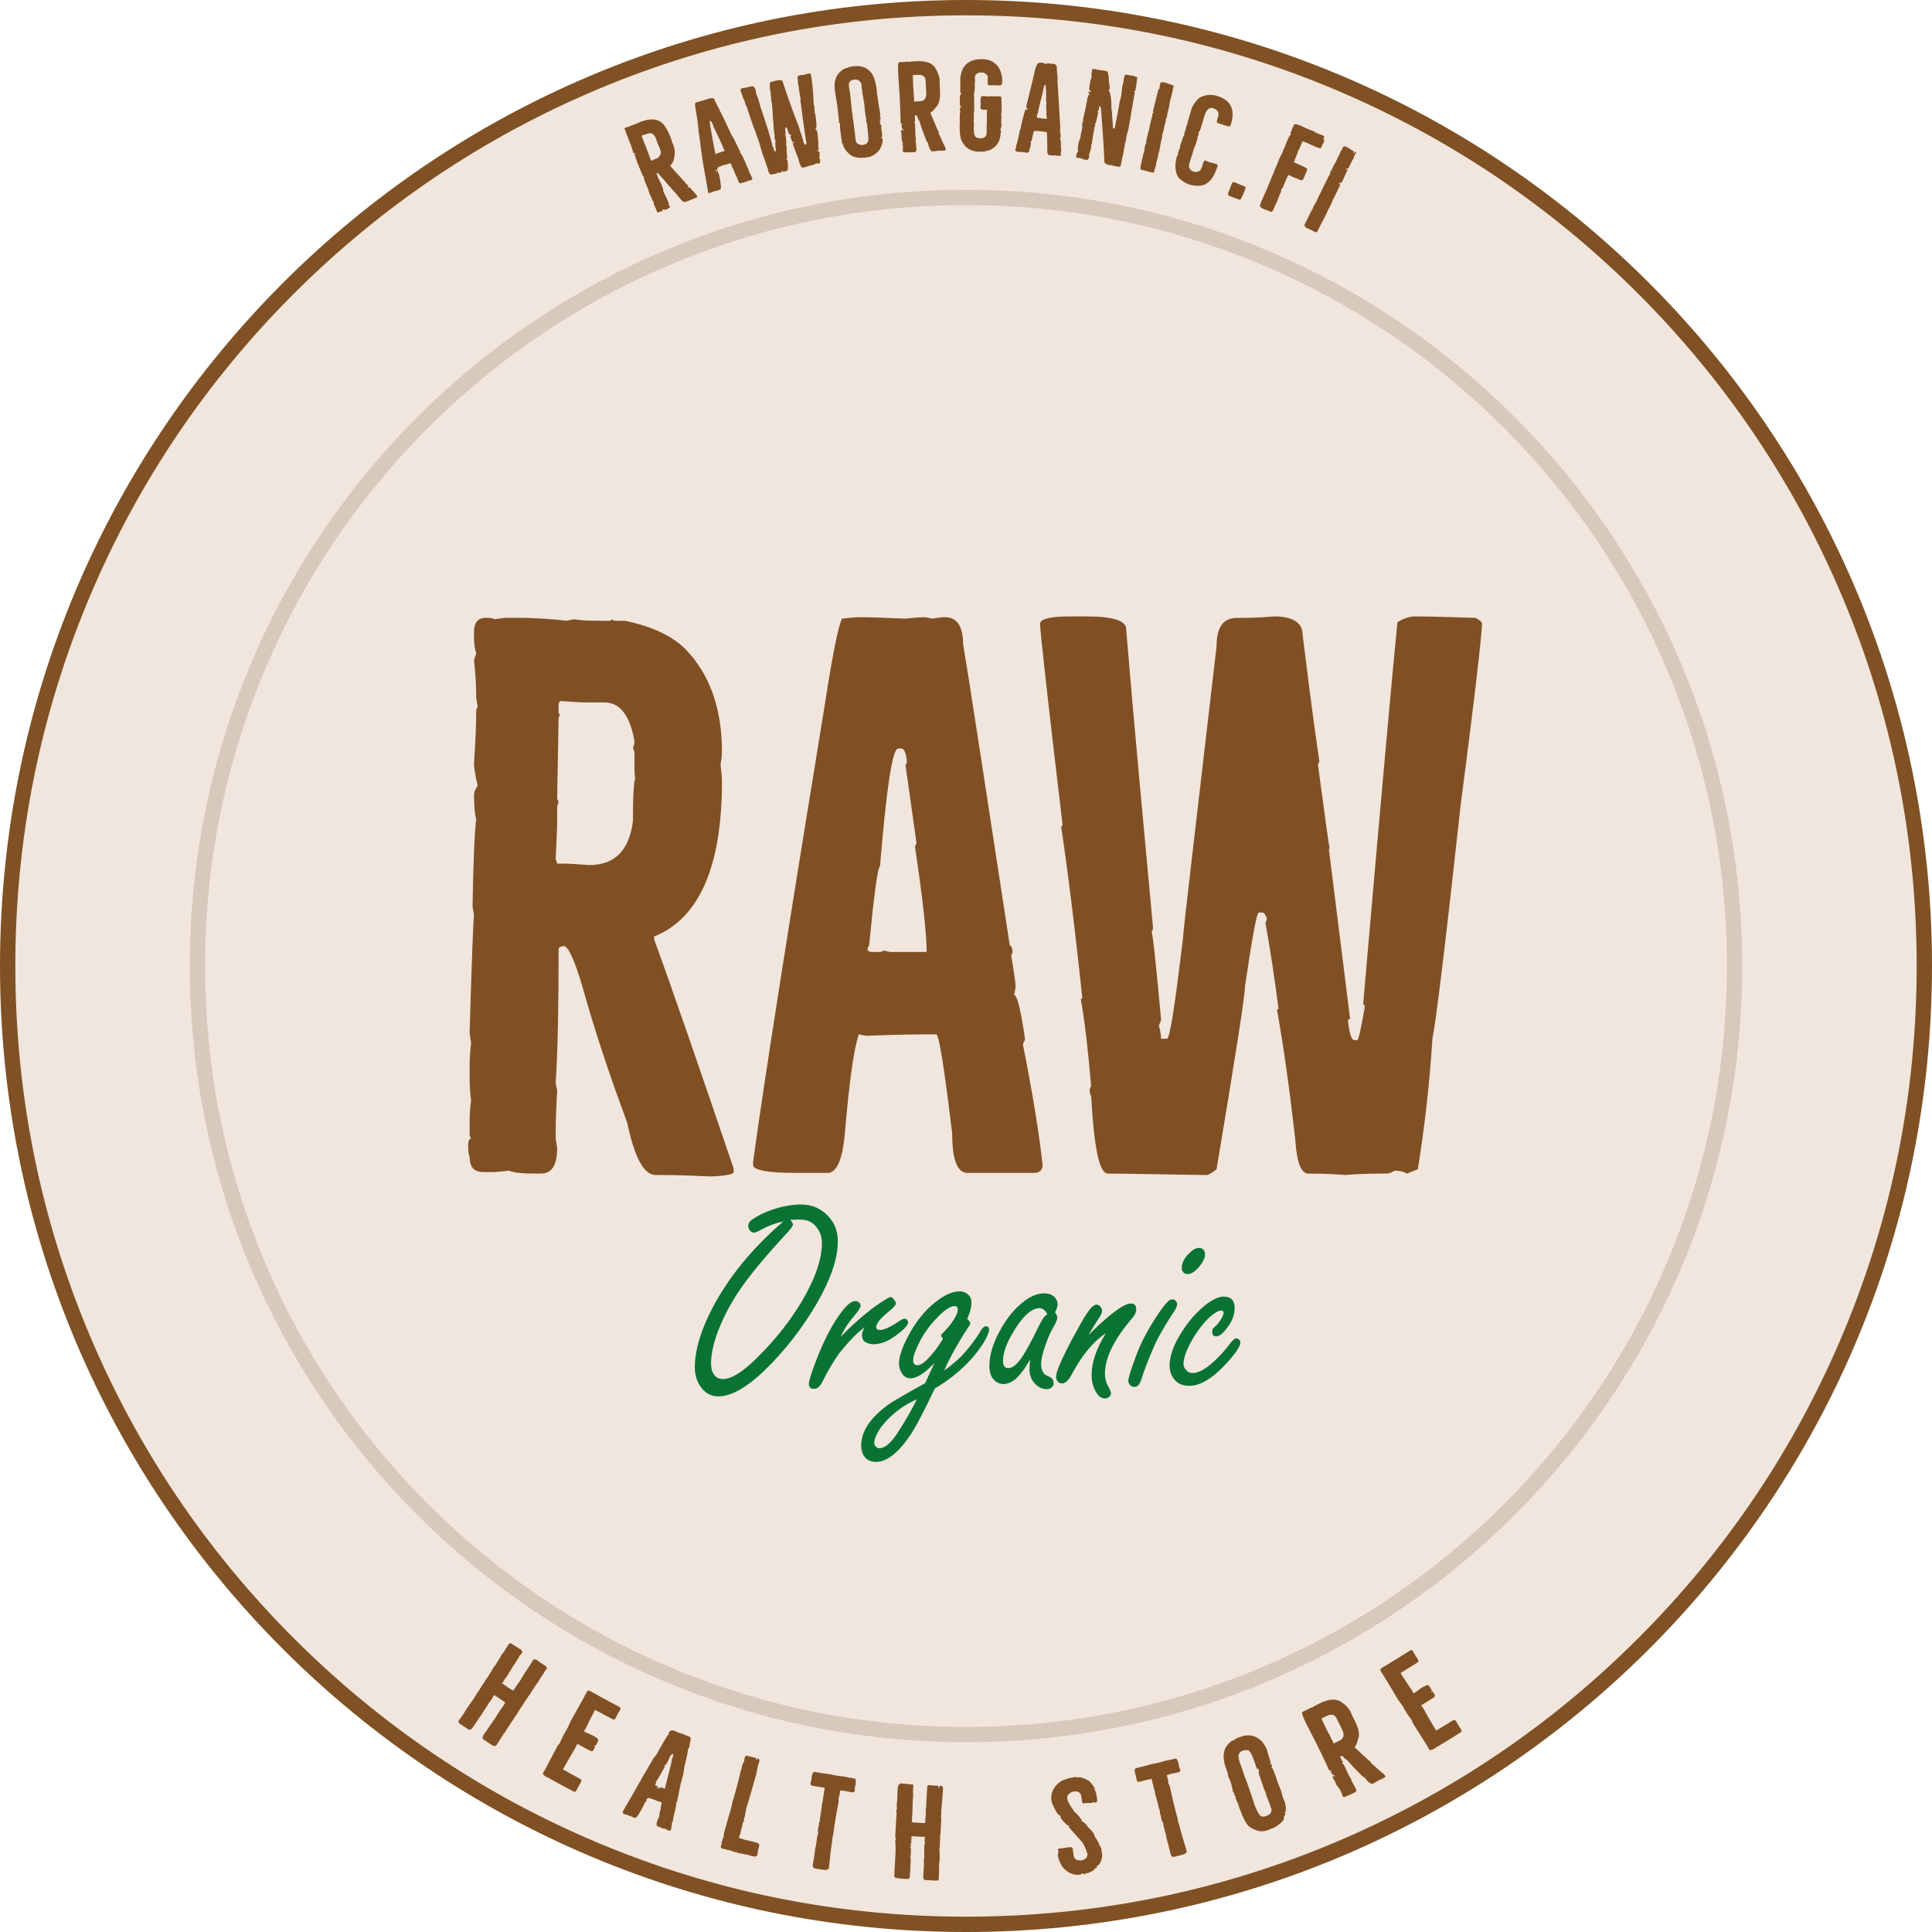
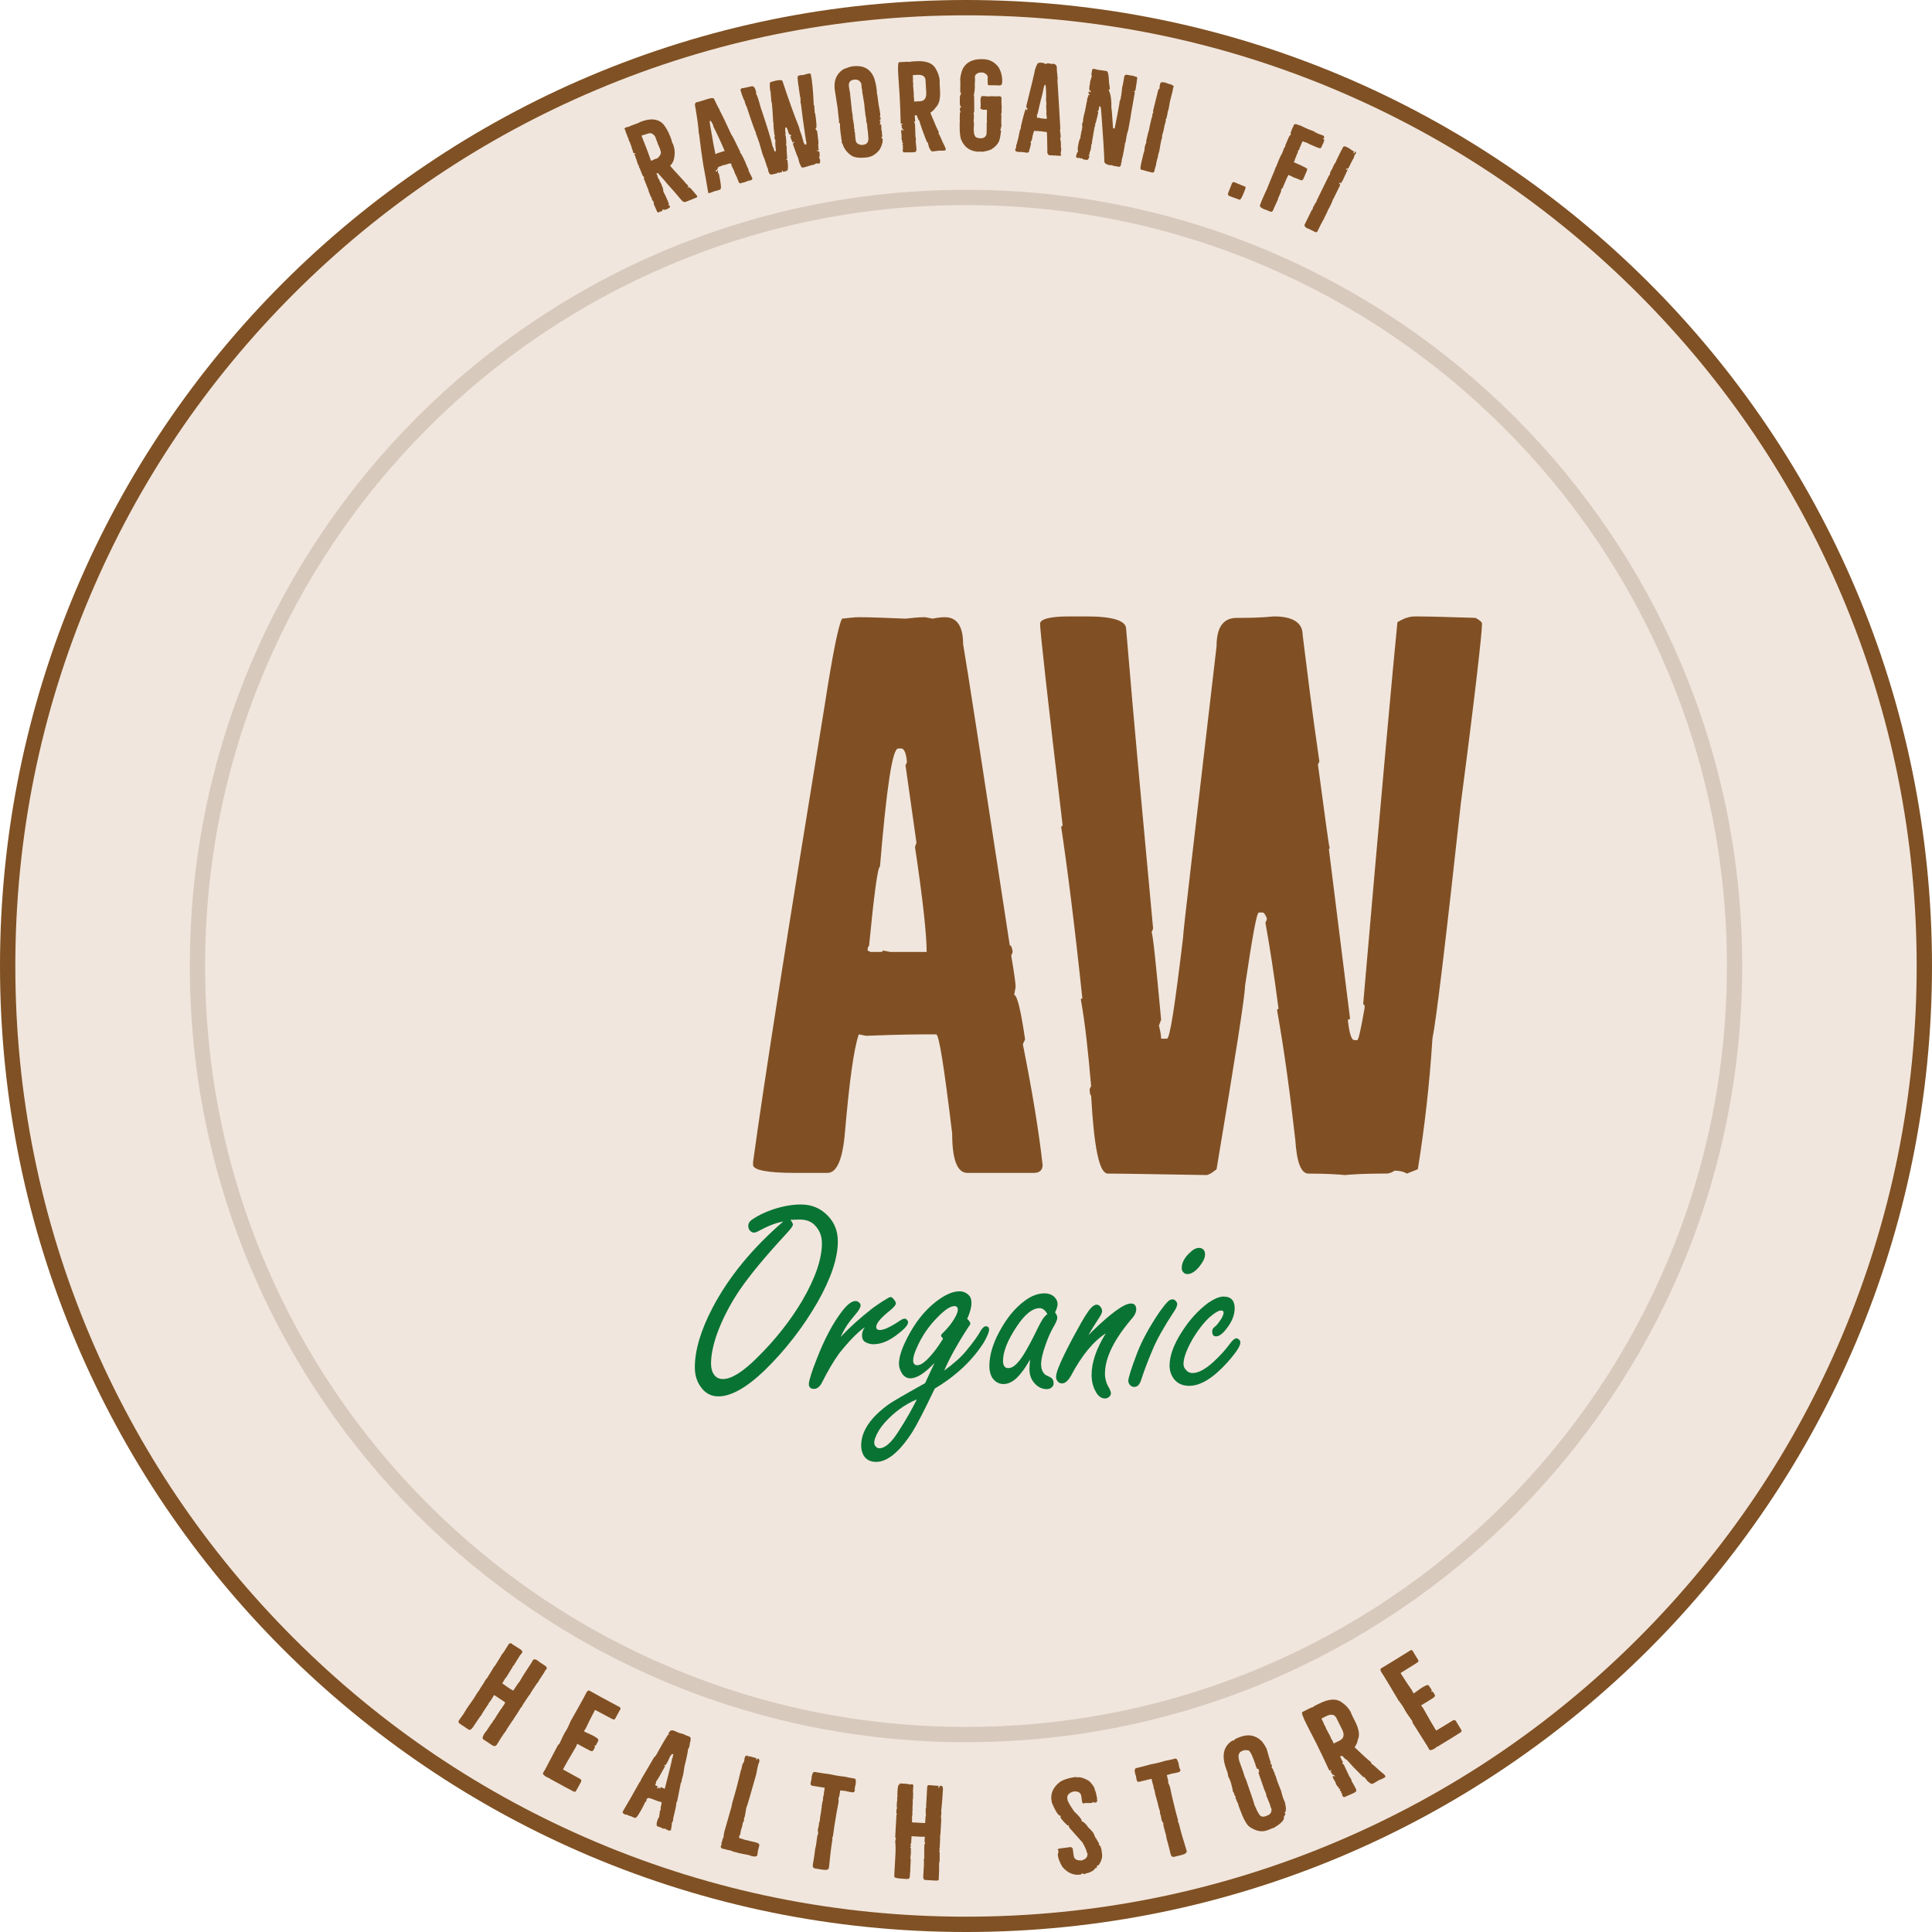
<svg xmlns="http://www.w3.org/2000/svg" xmlns:xlink="http://www.w3.org/1999/xlink" viewBox="54.106 151.453 504.338 504.339">
  <g>
    <g id="Layer-1" data-name="Layer 1">
      <clipPath id="cp0">
        <path transform="matrix(1,0,0,-1,0,792)" d="M 0 792 L 612 792 L 612 0 L 0 0 Z " />
      </clipPath>
      <g clip-path="url(#cp0)">
        <path transform="matrix(1,0,0,-1,306.275,653.792)" d="M 0 0 C -66.823 0 -129.646 26.022 -176.896 73.273 C -224.147 120.524 -250.169 183.348 -250.169 250.17 C -250.169 316.992 -224.147 379.815 -176.896 427.066 C -129.646 474.317 -66.823 500.339 0 500.339 C 66.823 500.339 129.646 474.317 176.896 427.066 C 224.147 379.815 250.169 316.992 250.169 250.17 C 250.169 183.348 224.147 120.524 176.896 73.273 C 129.646 26.022 66.823 0 0 0 " fill="#f1e6dd" />
        <path transform="matrix(1,0,0,-1,306.275,151.453)" d="M 0 0 C -139.269 0 -252.169 -112.9 -252.169 -252.169 C -252.169 -391.438 -139.269 -504.339 0 -504.339 C 139.269 -504.339 252.169 -391.438 252.169 -252.169 C 252.169 -112.9 139.269 0 0 0 M 0 -4 C 33.504 -4 66.004 -10.561 96.597 -23.501 C 126.149 -36 152.689 -53.895 175.482 -76.687 C 198.275 -99.48 216.169 -126.021 228.668 -155.572 C 241.608 -186.165 248.169 -218.665 248.169 -252.169 C 248.169 -285.674 241.608 -318.174 228.668 -348.767 C 216.169 -378.318 198.275 -404.858 175.482 -427.651 C 152.689 -450.444 126.149 -468.339 96.597 -480.838 C 66.004 -493.777 33.504 -500.339 0 -500.339 C -33.504 -500.339 -66.004 -493.777 -96.598 -480.838 C -126.149 -468.339 -152.689 -450.444 -175.482 -427.651 C -198.275 -404.858 -216.169 -378.318 -228.668 -348.767 C -241.608 -318.174 -248.169 -285.674 -248.169 -252.169 C -248.169 -218.665 -241.608 -186.165 -228.668 -155.572 C -216.169 -126.021 -198.275 -99.48 -175.482 -76.687 C -152.689 -53.895 -126.149 -36 -96.598 -23.501 C -66.004 -10.561 -33.504 -4 0 -4 " fill="#805124" />
        <path transform="matrix(1,0,0,-1,306.275,604.247)" d="M 0 0 C -110.625 0 -200.625 90 -200.625 200.625 C -200.625 311.25 -110.625 401.249 0 401.249 C 110.625 401.249 200.625 311.25 200.625 200.625 C 200.625 90 110.625 0 0 0 " fill="#f1e6dd" />
        <path transform="matrix(1,0,0,-1,306.275,200.998)" d="M 0 0 C -111.906 0 -202.625 -90.718 -202.625 -202.624 C -202.625 -314.53 -111.906 -405.249 0 -405.249 C 111.907 -405.249 202.625 -314.53 202.625 -202.624 C 202.625 -90.718 111.907 0 0 0 M 0 -4 C 26.816 -4 52.828 -9.251 77.312 -19.607 C 100.963 -29.611 122.206 -43.933 140.449 -62.176 C 158.691 -80.418 173.013 -101.661 183.017 -125.312 C 193.374 -149.797 198.625 -175.809 198.625 -202.624 C 198.625 -229.44 193.374 -255.452 183.017 -279.937 C 173.013 -303.588 158.691 -324.83 140.449 -343.073 C 122.206 -361.315 100.963 -375.638 77.312 -385.642 C 52.828 -395.998 26.816 -401.249 0 -401.249 C -26.816 -401.249 -52.828 -395.998 -77.313 -385.642 C -100.964 -375.638 -122.206 -361.315 -140.449 -343.073 C -158.691 -324.83 -173.013 -303.588 -183.017 -279.937 C -193.373 -255.452 -198.625 -229.44 -198.625 -202.624 C -198.625 -175.809 -193.373 -149.797 -183.017 -125.312 C -173.013 -101.661 -158.691 -80.418 -140.449 -62.176 C -122.206 -43.933 -100.964 -29.611 -77.313 -19.607 C -52.828 -9.251 -26.816 -4 0 -4 " fill="#d8c9bd" />
      </g>
      <symbol id="font_1_35">
-         <path d="M .024 .766 L .027 .766 C .033 .766 .035 .765 .035 .764 L .05 .766 L .066 .766 C .096 .766 .118 .764 .135 .762 L .145 .764 C .158 .762 .17 .762 .183 .762 L .194 .762 C .196 .762 .196 .762 .196 .764 L .201 .762 L .215 .762 C .253 .754 .28 .741 .298 .723 C .331 .689 .348 .642 .348 .582 C .348 .576 .347 .571 .346 .565 C .347 .556 .348 .548 .348 .542 C .348 .425 .317 .354 .255 .329 L .255 .325 C .281 .254 .317 .149 .364 .011 L .364 .006 C .364 .003 .354 .001 .333 0 C .31 .001 .287 .002 .265 .002 L .257 .002 C .241 .002 .228 .026 .218 .074 C .196 .133 .175 .195 .157 .259 C .146 .297 .137 .316 .131 .316 C .126 .315 .124 .314 .124 .312 C .124 .236 .123 .175 .12 .128 L .122 .118 C .121 .099 .12 .08 .12 .062 L .12 .052 L .122 .039 C .122 .016 .115 .004 .1 .004 L .093 .004 C .075 .004 .063 .005 .056 .008 C .047 .007 .039 .006 .033 .006 L .021 .006 C .008 .006 .002 .013 .002 .027 C .001 .029 0 .033 0 .041 C 0 .048 .001 .052 .004 .052 L .002 .056 L .002 .076 C .002 .088 .003 .097 .004 .104 C .003 .112 .002 .122 .002 .133 L .002 .153 C .002 .164 .003 .174 .004 .183 C .003 .19 .002 .195 .002 .199 C .005 .299 .007 .352 .008 .358 C .008 .359 .007 .363 .006 .37 C .007 .435 .009 .475 .011 .49 C .009 .497 .008 .508 .008 .523 C .008 .526 .009 .53 .013 .536 C .009 .552 .008 .562 .008 .567 C .01 .596 .011 .619 .011 .638 C .011 .639 .011 .641 .013 .644 L .011 .656 L .011 .66 C .011 .673 .01 .689 .008 .708 L .011 .717 C .009 .724 .008 .731 .008 .737 L .008 .747 C .008 .759 .013 .766 .024 .766 M .126 .652 L .124 .648 L .124 .636 C .124 .634 .125 .634 .126 .634 L .124 .629 C .123 .564 .122 .527 .122 .518 L .124 .514 C .123 .511 .122 .508 .122 .505 L .122 .488 C .122 .476 .121 .458 .12 .435 C .121 .432 .122 .43 .122 .429 L .128 .429 C .14 .429 .153 .428 .166 .427 C .201 .427 .221 .447 .226 .488 L .226 .499 C .226 .53 .228 .545 .229 .545 L .228 .555 L .228 .58 C .228 .583 .227 .585 .226 .588 C .227 .59 .228 .593 .228 .597 C .222 .632 .208 .65 .187 .65 L .161 .65 C .154 .65 .142 .651 .126 .652 Z " />
-       </symbol>
+         </symbol>
      <symbol id="font_1_24">
        <path d="M .145 .762 C .162 .762 .184 .761 .209 .76 C .218 .761 .227 .762 .236 .762 L .246 .76 C .251 .761 .257 .762 .263 .762 C .28 .762 .288 .749 .288 .725 C .293 .697 .314 .56 .352 .312 C .354 .312 .355 .309 .356 .303 L .354 .298 C .358 .274 .36 .26 .36 .255 L .358 .244 C .362 .244 .367 .224 .373 .183 C .371 .179 .37 .177 .37 .176 C .383 .111 .392 .056 .397 .011 C .397 .004 .393 0 .385 0 L .294 0 C .28 0 .273 .018 .273 .054 C .262 .145 .255 .19 .251 .19 L .248 .19 C .234 .19 .203 .19 .155 .188 L .145 .19 C .138 .17 .132 .125 .126 .056 C .123 .019 .115 0 .102 0 L .058 0 C .019 0 0 .004 0 .011 L 0 .015 C .015 .125 .048 .334 .098 .64 C .109 .711 .117 .751 .122 .76 C .132 .761 .139 .762 .145 .762 M .157 .305 L .161 .303 L .172 .303 C .176 .303 .178 .303 .178 .305 L .188 .303 L .238 .303 C .238 .326 .233 .374 .222 .447 C .223 .45 .224 .452 .224 .453 L .209 .559 L .211 .563 C .21 .576 .207 .582 .203 .582 L .199 .582 C .191 .582 .183 .528 .174 .42 C .171 .42 .166 .383 .159 .311 C .158 .311 .157 .309 .157 .305 Z " />
      </symbol>
      <symbol id="font_1_3a">
        <path d="M .039 .766 L .064 .766 C .1 .766 .118 .76 .118 .749 C .129 .616 .142 .479 .155 .338 L .153 .333 C .155 .328 .159 .288 .166 .213 L .163 .205 C .165 .197 .166 .191 .166 .187 L .174 .187 C .178 .187 .185 .233 .196 .325 C .196 .333 .212 .466 .242 .725 C .242 .751 .251 .764 .27 .764 C .283 .764 .3 .764 .321 .766 C .347 .766 .36 .757 .36 .741 C .366 .693 .373 .635 .383 .567 L .381 .563 C .391 .489 .396 .451 .397 .449 C .397 .448 .397 .447 .396 .447 L .425 .215 C .425 .214 .424 .213 .422 .213 C .424 .194 .427 .185 .431 .185 L .435 .185 C .437 .186 .44 .201 .445 .229 C .445 .233 .445 .234 .443 .234 C .468 .523 .484 .698 .49 .758 C .498 .763 .506 .766 .514 .766 L .516 .766 C .535 .766 .562 .765 .597 .764 C .603 .761 .606 .758 .606 .756 C .606 .744 .597 .662 .577 .51 C .556 .318 .543 .211 .538 .187 C .534 .123 .527 .064 .518 .008 L .503 .002 C .498 .005 .492 .006 .486 .006 C .482 .003 .478 .002 .474 .002 L .468 .002 C .446 .002 .429 .001 .418 0 C .408 .001 .391 .002 .368 .002 C .358 .002 .352 .017 .35 .048 C .343 .11 .335 .17 .325 .226 C .325 .227 .326 .228 .327 .228 C .321 .274 .315 .313 .309 .346 C .31 .348 .311 .35 .311 .352 C .309 .357 .307 .36 .305 .36 L .3 .36 C .297 .36 .291 .326 .281 .259 C .281 .246 .268 .163 .242 .008 C .236 .003 .231 0 .228 0 C .161 .001 .116 .002 .093 .002 C .081 .002 .074 .038 .07 .109 C .069 .109 .068 .112 .068 .118 L .07 .122 C .066 .168 .062 .207 .056 .24 C .056 .242 .056 .242 .058 .242 C .047 .346 .037 .424 .029 .477 C .029 .478 .03 .479 .031 .479 C .01 .655 0 .747 0 .756 C 0 .762 .013 .766 .039 .766 Z " />
      </symbol>
      <use transform="matrix(190.376, 0, 0, -190.376, 176.321, 458.564)" fill="#805024" xlink:href="#font_1_35" />
      <use transform="matrix(190.376, 0, 0, -190.376, 250.693, 457.635)" fill="#805024" xlink:href="#font_1_24" />
      <use transform="matrix(190.376, 0, 0, -190.376, 325.61, 458.193)" fill="#805024" xlink:href="#font_1_3a" />
      <symbol id="font_2_32">
        <path d="M .311 .615 C .287 .611 .258 .6 .225 .582 C .218 .578 .212 .576 .208 .576 C .203 .576 .199 .578 .194 .583 C .19 .587 .188 .593 .188 .6 C .188 .608 .192 .615 .2 .621 C .22 .635 .244 .647 .273 .657 C .309 .669 .342 .675 .373 .675 C .412 .675 .444 .661 .469 .634 C .492 .61 .503 .58 .503 .545 C .503 .486 .479 .415 .432 .332 C .38 .242 .318 .162 .244 .09 C .181 .03 .127 0 .083 0 C .056 0 .035 .012 .019 .036 C .006 .055 0 .077 0 .102 C 0 .162 .021 .233 .063 .313 C .12 .421 .203 .522 .311 .615 M .336 .621 C .342 .614 .345 .608 .345 .604 C .345 .599 .336 .587 .318 .568 C .247 .491 .194 .427 .159 .376 C .123 .323 .096 .27 .077 .217 C .064 .179 .057 .145 .057 .115 C .057 .101 .06 .088 .066 .079 C .073 .067 .084 .061 .099 .061 C .129 .061 .169 .086 .22 .137 C .285 .201 .337 .268 .378 .337 C .424 .416 .447 .483 .447 .539 C .447 .565 .438 .586 .421 .603 C .408 .616 .391 .622 .368 .622 L .336 .621 Z " />
      </symbol>
      <symbol id="font_2_55">
        <path d="M .112 .183 C .144 .217 .181 .25 .223 .283 C .238 .294 .254 .305 .271 .315 C .279 .32 .284 .323 .287 .323 C .292 .323 .296 .319 .301 .312 C .304 .308 .306 .305 .306 .301 C .306 .295 .299 .287 .287 .277 C .254 .251 .237 .231 .237 .218 C .237 .21 .242 .207 .25 .207 C .264 .207 .288 .218 .322 .241 C .328 .245 .333 .247 .337 .247 C .34 .247 .342 .246 .345 .243 C .348 .24 .349 .237 .349 .234 C .349 .224 .335 .209 .308 .189 C .279 .167 .252 .157 .227 .157 C .216 .157 .207 .16 .198 .165 C .19 .17 .187 .178 .187 .189 C .187 .198 .19 .207 .197 .217 C .171 .199 .141 .168 .106 .124 C .086 .096 .066 .062 .046 .022 C .038 .007 .029 0 .018 0 C .006 0 0 .006 0 .017 C 0 .028 .009 .058 .028 .106 C .056 .178 .086 .233 .116 .272 C .135 .297 .151 .309 .164 .309 C .168 .309 .172 .308 .175 .305 C .18 .302 .182 .298 .182 .293 C .182 .288 .178 .281 .172 .272 C .171 .271 .162 .26 .146 .24 C .131 .221 .12 .201 .112 .183 Z " />
      </symbol>
      <symbol id="font_2_4a">
        <path d="M .292 .321 C .326 .346 .352 .369 .369 .39 C .394 .42 .412 .445 .422 .464 C .428 .472 .433 .477 .438 .477 C .446 .477 .45 .473 .45 .465 C .45 .457 .444 .442 .432 .421 C .393 .359 .336 .304 .259 .258 C .223 .183 .197 .132 .18 .105 C .135 .035 .092 0 .053 0 C .032 0 .017 .008 .008 .024 C .003 .034 0 .045 0 .057 C 0 .108 .033 .157 .099 .204 C .109 .211 .151 .236 .225 .277 C .239 .307 .25 .331 .258 .348 C .224 .312 .196 .294 .173 .294 C .159 .294 .148 .302 .141 .316 C .136 .325 .133 .335 .133 .345 C .133 .369 .143 .399 .162 .436 C .189 .489 .222 .531 .261 .562 C .293 .587 .321 .6 .346 .6 C .359 .6 .37 .595 .379 .586 C .385 .58 .388 .571 .388 .559 C .388 .544 .383 .525 .373 .503 C .381 .496 .384 .49 .384 .487 C .384 .485 .383 .481 .379 .477 C .371 .465 .356 .442 .337 .409 C .32 .38 .305 .351 .292 .321 M .288 .434 C .284 .438 .281 .442 .281 .444 C .281 .447 .284 .451 .289 .455 C .305 .471 .318 .487 .328 .504 C .336 .517 .34 .528 .34 .535 C .34 .544 .336 .548 .328 .548 C .314 .548 .294 .535 .268 .508 C .237 .477 .213 .441 .196 .402 C .187 .383 .183 .368 .183 .357 C .183 .352 .184 .347 .187 .344 C .19 .341 .193 .34 .198 .34 C .21 .34 .226 .352 .246 .375 C .259 .39 .27 .405 .279 .419 C .285 .428 .288 .433 .288 .434 M .196 .22 C .153 .202 .115 .174 .082 .137 C .067 .12 .056 .102 .049 .083 C .047 .077 .046 .072 .046 .068 C .046 .064 .047 .06 .049 .057 C .053 .051 .058 .048 .064 .048 C .085 .048 .108 .069 .135 .113 C .159 .15 .179 .186 .196 .22 Z " />
      </symbol>
      <symbol id="font_2_44">
        <path d="M .143 .104 C .132 .085 .122 .069 .111 .056 C .091 .03 .07 .018 .05 .018 C .033 .018 .019 .026 .009 .042 C .003 .053 0 .066 0 .081 C 0 .117 .011 .157 .034 .2 C .06 .249 .09 .286 .126 .312 C .149 .329 .172 .337 .194 .337 C .208 .337 .219 .333 .228 .325 C .236 .317 .24 .309 .24 .299 C .24 .292 .237 .282 .231 .27 C .236 .263 .239 .257 .239 .251 C .239 .245 .234 .233 .225 .218 C .216 .202 .206 .181 .197 .154 C .187 .126 .182 .104 .182 .087 C .182 .073 .186 .062 .194 .053 C .196 .051 .203 .047 .214 .042 C .222 .038 .226 .031 .226 .021 C .226 .015 .224 .01 .219 .006 C .214 .002 .209 0 .202 0 C .185 0 .169 .008 .157 .023 C .146 .036 .141 .052 .141 .071 C .141 .078 .142 .089 .143 .104 M .204 .264 C .2 .271 .196 .277 .191 .28 C .187 .283 .182 .285 .177 .285 C .152 .285 .125 .264 .096 .22 C .064 .172 .048 .132 .048 .099 C .048 .09 .05 .084 .053 .08 C .056 .076 .061 .074 .067 .074 C .083 .074 .101 .09 .122 .124 C .133 .142 .148 .169 .165 .204 C .176 .227 .185 .243 .19 .25 C .193 .254 .197 .259 .204 .264 Z " />
      </symbol>
      <symbol id="font_2_51">
        <path d="M .114 .223 C .118 .227 .123 .231 .126 .235 C .194 .301 .24 .334 .263 .334 C .276 .334 .282 .327 .282 .313 C .282 .304 .277 .292 .265 .279 C .203 .206 .172 .142 .172 .087 C .172 .069 .177 .052 .187 .036 C .191 .028 .193 .022 .193 .018 C .193 .014 .191 .01 .188 .007 C .183 .002 .178 0 .172 0 C .159 0 .148 .008 .139 .025 C .13 .041 .125 .061 .125 .083 C .125 .127 .142 .176 .175 .229 C .131 .201 .09 .151 .052 .079 C .042 .062 .032 .053 .021 .053 C .015 .053 .01 .055 .007 .059 C .002 .064 0 .069 0 .077 C 0 .094 .02 .14 .06 .215 C .082 .255 .098 .285 .111 .303 C .123 .321 .134 .33 .143 .33 C .147 .33 .151 .328 .155 .324 C .159 .319 .162 .314 .162 .308 C .162 .301 .157 .291 .147 .277 C .134 .257 .123 .239 .114 .223 Z " />
      </symbol>
      <symbol id="font_2_4c">
        <path d="M .155 .308 C .16 .308 .165 .306 .168 .301 C .171 .298 .172 .294 .172 .291 C .172 .285 .168 .275 .158 .261 C .124 .209 .1 .166 .086 .132 C .071 .097 .057 .061 .045 .024 C .04 .008 .032 0 .021 0 C .014 0 .009 .003 .005 .008 C .002 .012 0 .017 0 .021 C 0 .031 .01 .064 .031 .119 C .048 .163 .074 .211 .11 .264 C .122 .281 .131 .292 .137 .298 C .143 .305 .149 .308 .155 .308 M .248 .489 C .262 .489 .27 .481 .27 .466 C .27 .453 .262 .438 .248 .421 C .234 .405 .221 .397 .208 .397 C .202 .397 .197 .399 .193 .404 C .189 .408 .188 .413 .188 .419 C .188 .435 .196 .452 .213 .469 C .226 .482 .237 .489 .248 .489 Z " />
      </symbol>
      <symbol id="font_2_46">
        <path d="M .19 .314 C .216 .314 .229 .3 .229 .273 C .229 .25 .22 .226 .201 .202 C .187 .183 .174 .174 .164 .174 C .154 .174 .15 .18 .15 .19 C .15 .195 .151 .2 .154 .203 C .155 .204 .159 .208 .166 .214 C .171 .22 .177 .228 .184 .239 C .188 .247 .19 .253 .19 .257 C .19 .263 .187 .265 .181 .265 C .174 .265 .164 .26 .15 .249 C .128 .232 .106 .205 .083 .168 C .061 .13 .049 .099 .049 .077 C .049 .07 .051 .064 .056 .058 C .062 .05 .07 .045 .081 .045 C .101 .045 .125 .058 .153 .083 C .177 .105 .197 .127 .213 .149 C .222 .161 .229 .167 .235 .167 C .239 .167 .242 .165 .245 .162 C .248 .159 .249 .156 .249 .152 C .249 .14 .234 .117 .203 .082 C .153 .027 .109 0 .069 0 C .045 0 .026 .009 .014 .026 C .005 .039 0 .054 0 .071 C 0 .105 .014 .144 .042 .188 C .069 .231 .1 .265 .136 .292 C .157 .306 .175 .314 .19 .314 Z " />
      </symbol>
      <use transform="matrix(74.215, 0, 0, -74.215, 235.487, 515.97)" fill="#097334" xlink:href="#font_2_32" />
      <use transform="matrix(74.215, 0, 0, -74.215, 265.253, 514.013)" fill="#097334" xlink:href="#font_2_55" />
      <use transform="matrix(74.215, 0, 0, -74.215, 278.903, 533.074)" fill="#097334" xlink:href="#font_2_4a" />
      <use transform="matrix(74.215, 0, 0, -74.215, 312.374, 514.086)" fill="#097334" xlink:href="#font_2_44" />
      <use transform="matrix(74.215, 0, 0, -74.215, 329.784, 516.514)" fill="#097334" xlink:href="#font_2_51" />
      <use transform="matrix(74.215, 0, 0, -74.215, 348.64, 513.506)" fill="#097334" xlink:href="#font_2_4c" />
      <use transform="matrix(74.215, 0, 0, -74.215, 359.415, 513.216)" fill="#097334" xlink:href="#font_2_46" />
      <symbol id="font_1_55">
        <path d="M .025 .769 C .033 .769 .036 .767 .036 .765 L .04 .767 L .042 .767 C .043 .767 .044 .766 .044 .765 L .049 .767 C .051 .767 .053 .766 .053 .765 C .054 .765 .058 .765 .065 .767 C .076 .767 .097 .766 .127 .765 C .13 .765 .137 .765 .15 .767 C .247 .767 .306 .734 .327 .67 C .336 .637 .34 .601 .34 .562 L .34 .549 C .34 .533 .339 .52 .336 .509 C .337 .504 .338 .497 .338 .49 C .338 .444 .322 .4 .289 .359 C .277 .347 .264 .338 .249 .332 L .249 .327 C .249 .324 .268 .272 .307 .171 C .311 .155 .317 .138 .327 .118 C .327 .116 .324 .112 .316 .105 L .316 .102 L .319 .102 L .327 .107 C .333 .104 .346 .071 .365 .009 C .364 .003 .36 0 .353 0 L .258 0 C .245 0 .236 .008 .23 .023 C .212 .079 .192 .138 .169 .198 C .169 .202 .156 .24 .129 .312 C .126 .314 .123 .314 .12 .314 L .116 .312 L .118 .298 L .118 .296 L .116 .285 L .116 .264 L .12 .258 C .12 .251 .119 .247 .116 .247 C .119 .243 .121 .23 .122 .209 L .12 .2 C .121 .19 .122 .185 .122 .184 C .119 .167 .117 .156 .114 .152 C .117 .128 .119 .096 .12 .057 L .118 .053 L .12 .04 L .112 .025 L .112 .023 C .118 .023 .12 .021 .12 .017 C .12 .007 .11 .002 .091 .002 L .074 .002 C .068 .002 .061 .006 .051 .015 L .049 .011 L .051 .006 L .044 .002 L .04 .002 C .035 .002 .029 .003 .021 .004 C .019 .003 .015 .002 .009 .002 C .004 .007 .002 .012 .002 .017 L .002 .036 L 0 .078 C .002 .09 .004 .097 .006 .097 L .006 .105 L .004 .105 C .001 .115 0 .122 0 .127 C .003 .132 .004 .135 .004 .138 C .001 .142 0 .146 0 .15 L 0 .198 L .002 .209 L .002 .309 C .002 .312 .004 .318 .009 .325 C .004 .332 .002 .338 .002 .342 L .002 .407 L 0 .42 L .004 .429 C .003 .435 .002 .438 0 .438 L .004 .496 L .002 .501 C .005 .508 .006 .514 .006 .518 C .003 .522 .002 .526 .002 .53 C .003 .533 .004 .534 .006 .534 C .007 .532 .008 .53 .011 .53 L .013 .53 L .013 .539 C .004 .539 0 .545 0 .556 C .001 .561 .003 .563 .004 .563 L .002 .568 C .005 .597 .006 .619 .006 .636 L .006 .642 C .006 .647 .005 .655 .004 .665 C .005 .671 .007 .674 .009 .674 C .007 .68 .006 .683 .004 .683 L .006 .692 L .006 .737 L .009 .748 L .006 .756 L .006 .761 C .008 .766 .014 .769 .025 .769 M .122 .657 L .118 .65 C .118 .555 .117 .481 .114 .431 L .118 .429 C .138 .43 .15 .431 .152 .431 L .171 .429 C .203 .44 .22 .457 .22 .479 C .22 .486 .22 .493 .222 .501 L .22 .509 C .22 .511 .22 .513 .222 .516 C .22 .525 .22 .531 .22 .532 C .221 .568 .222 .592 .222 .604 C .216 .636 .2 .652 .173 .652 C .16 .652 .144 .654 .122 .657 Z " />
      </symbol>
      <use transform="matrix(28.784, -11.51, -11.51, -28.784, 225.718, 207.105)" fill="#805024" xlink:href="#font_1_55" />
      <symbol id="font_1_44">
        <path d="M .133 .764 C .154 .762 .169 .762 .18 .762 L .232 .762 C .268 .762 .285 .756 .285 .744 C .292 .692 .297 .659 .302 .646 L .3 .642 C .307 .61 .318 .535 .333 .416 C .338 .404 .347 .351 .36 .258 L .358 .245 C .363 .245 .368 .217 .375 .16 C .377 .16 .378 .16 .378 .158 C .378 .157 .377 .156 .375 .156 C .377 .128 .379 .109 .382 .1 C .381 .092 .38 .086 .38 .082 C .387 .038 .391 .015 .391 .011 C .387 .004 .383 0 .378 0 L .353 .002 C .345 .002 .331 .001 .312 0 C .305 .001 .297 .002 .289 .002 L .289 0 C .279 0 .273 .007 .27 .021 C .271 .023 .272 .026 .272 .029 C .272 .034 .271 .04 .268 .047 C .269 .049 .27 .051 .27 .053 C .266 .083 .263 .099 .262 .102 L .264 .109 C .259 .148 .256 .167 .255 .167 L .258 .171 L .258 .177 C .258 .185 .252 .189 .24 .189 L .207 .189 C .2 .189 .193 .19 .186 .192 C .18 .19 .174 .189 .167 .189 L .146 .189 C .139 .18 .132 .172 .124 .167 L .12 .169 L .116 .169 L .116 .16 C .116 .158 .118 .156 .12 .156 L .124 .156 L .127 .164 L .135 .164 C .131 .152 .129 .145 .129 .144 C .132 .139 .133 .135 .133 .131 L .133 .127 C .125 .045 .116 .004 .105 .004 C .098 .003 .092 .002 .089 .002 C .08 .002 .068 .003 .053 .004 C .04 .003 .024 .002 .004 .002 L 0 .009 C .012 .095 .023 .174 .031 .245 C .04 .308 .055 .395 .076 .506 L .074 .506 C .088 .56 .102 .641 .116 .749 C .121 .759 .127 .764 .133 .764 M .194 .58 C .189 .568 .183 .528 .175 .458 C .168 .412 .161 .36 .156 .302 C .16 .3 .162 .299 .162 .298 C .167 .3 .17 .302 .173 .302 L .238 .302 C .234 .349 .225 .425 .209 .529 L .211 .533 C .208 .564 .204 .58 .198 .58 L .194 .58 Z " />
      </symbol>
      <use transform="matrix(29.563, -9.33, -9.33, -29.563, 239.059, 201.995)" fill="#805024" xlink:href="#font_1_44" />
      <symbol id="font_3_192">
        <path d="M .015 .764 L .04 .762 L .098 .762 C .116 .762 .125 .744 .125 .709 L .125 .7 C .122 .696 .121 .692 .121 .689 C .126 .689 .131 .651 .134 .575 C .152 .406 .161 .295 .161 .241 L .159 .237 C .163 .231 .166 .214 .167 .185 L .18 .185 C .185 .238 .191 .268 .197 .273 L .192 .279 L .194 .283 C .193 .286 .192 .289 .192 .29 C .192 .3 .195 .308 .201 .315 L .197 .317 C .202 .377 .207 .411 .212 .419 C .212 .42 .211 .423 .21 .426 C .224 .509 .232 .565 .235 .593 L .232 .593 C .238 .641 .243 .672 .245 .686 L .243 .689 C .247 .738 .254 .762 .263 .762 C .282 .763 .296 .764 .305 .764 L .309 .764 C .344 .764 .362 .758 .362 .747 C .377 .595 .394 .459 .413 .341 L .415 .303 C .419 .282 .422 .251 .423 .21 L .421 .21 C .424 .206 .426 .198 .428 .185 L .442 .185 C .443 .196 .445 .201 .448 .201 L .446 .205 L .446 .223 L .448 .241 L .448 .25 C .455 .35 .463 .443 .472 .531 L .47 .535 C .476 .56 .479 .575 .479 .58 L .477 .595 C .478 .599 .479 .601 .48 .601 L .479 .605 C .481 .649 .484 .672 .486 .675 C .486 .678 .486 .68 .484 .68 C .486 .707 .488 .725 .491 .732 L .489 .745 L .493 .747 L .497 .756 L .493 .756 L .493 .76 C .502 .762 .509 .764 .515 .764 C .527 .764 .537 .762 .546 .76 C .554 .761 .56 .762 .565 .762 L .593 .762 C .6 .762 .605 .759 .607 .753 C .607 .703 .597 .617 .575 .495 C .575 .494 .576 .492 .578 .489 L .569 .43 C .569 .428 .57 .424 .571 .417 C .565 .338 .558 .299 .55 .299 C .547 .298 .546 .297 .546 .294 L .546 .29 C .552 .282 .555 .275 .555 .271 C .549 .207 .545 .173 .542 .167 C .539 .162 .537 .156 .537 .148 L .537 .142 C .537 .137 .535 .132 .529 .127 L .535 .127 L .535 .116 L .524 .114 L .515 .116 L .515 .112 C .521 .112 .527 .108 .535 .1 C .535 .08 .531 .063 .522 .049 L .527 .038 C .525 .017 .521 .006 .515 .004 L .508 .004 C .507 .004 .501 .006 .491 .009 L .48 .009 L .474 .004 L .446 .004 C .442 .004 .424 .003 .39 0 L .375 0 C .363 0 .357 .006 .357 .017 L .357 .023 C .352 .026 .35 .047 .35 .085 C .346 .099 .34 .141 .332 .21 C .335 .215 .337 .219 .337 .223 L .347 .22 L .347 .227 L .339 .229 C .339 .226 .337 .225 .334 .225 L .33 .227 L .332 .237 C .329 .237 .327 .252 .324 .281 L .326 .281 C .329 .28 .331 .279 .334 .279 L .334 .281 C .334 .285 .328 .293 .317 .305 C .316 .343 .312 .362 .305 .362 L .303 .362 C .298 .362 .294 .343 .29 .305 L .286 .303 L .288 .288 C .283 .241 .278 .218 .273 .218 L .273 .216 L .277 .21 C .273 .192 .266 .156 .258 .1 L .25 .1 L .25 .091 L .254 .093 L .258 .093 L .258 .091 C .253 .03 .243 0 .23 0 C .229 .003 .229 .006 .229 .009 L .225 .009 L .225 .007 L .227 .002 C .225 .002 .225 .001 .225 0 L .214 .002 L .205 0 C .201 0 .199 .004 .199 .013 L .192 .013 L .192 .009 L .194 .004 C .192 .004 .19 .003 .19 0 C .189 0 .187 .001 .185 .002 L .165 0 L .154 .007 C .154 .004 .152 .002 .148 0 L .102 0 C .087 0 .08 .016 .08 .047 C .082 .047 .083 .048 .083 .049 C .08 .049 .076 .083 .07 .152 C .066 .156 .062 .2 .058 .283 L .047 .37 L .049 .37 C .044 .386 .034 .465 .02 .607 C .018 .607 .015 .621 .013 .649 L .015 .654 C .011 .661 .008 .672 .007 .686 C .004 .699 .002 .72 0 .751 C 0 .757 .005 .761 .015 .764 Z " />
      </symbol>
      <use transform="matrix(30.258, -6.742, -6.742, -30.258, 252.468, 197.701)" fill="#805024" xlink:href="#font_3_192" />
      <symbol id="font_3_182">
        <path d="M .175 .776 C .27 .776 .326 .734 .345 .648 C .349 .621 .352 .597 .352 .577 L .352 .545 C .352 .538 .351 .532 .35 .526 C .351 .519 .352 .511 .352 .505 L .352 .428 C .354 .396 .355 .379 .355 .377 L .355 .341 C .355 .336 .353 .331 .348 .326 C .348 .324 .35 .322 .354 .322 L .354 .313 C .354 .312 .353 .312 .352 .312 L .354 .308 L .354 .306 C .354 .302 .351 .301 .345 .301 L .35 .293 L .345 .293 L .345 .297 C .342 .296 .341 .295 .341 .293 L .341 .29 L .35 .29 L .35 .286 L .345 .28 C .345 .278 .346 .277 .348 .277 C .346 .272 .343 .267 .341 .263 L .341 .259 L .345 .259 L .35 .261 C .35 .259 .35 .259 .352 .259 L .348 .211 C .349 .208 .35 .205 .35 .2 L .35 .193 C .35 .19 .349 .188 .348 .186 C .348 .184 .348 .184 .35 .184 L .348 .173 C .348 .17 .348 .167 .35 .164 L .343 .151 L .339 .153 L .337 .153 C .343 .145 .347 .139 .348 .137 C .348 .112 .336 .083 .312 .051 C .277 .017 .24 0 .2 0 C .132 0 .087 .013 .063 .038 C .032 .069 .014 .102 .009 .139 C .004 .147 .002 .152 .002 .153 C .003 .158 .005 .16 .006 .16 L .004 .181 L .004 .246 C .004 .271 .006 .293 .009 .31 C .004 .319 .001 .324 0 .324 C .003 .328 .004 .333 .004 .339 C .004 .385 .005 .42 .006 .444 L .002 .6 C .002 .678 .034 .732 .097 .762 C .132 .771 .159 .776 .175 .776 M .124 .612 L .124 .594 C .124 .59 .125 .588 .126 .585 L .124 .581 C .124 .575 .125 .57 .126 .568 L .122 .392 L .124 .377 C .123 .367 .122 .354 .122 .339 L .122 .328 C .122 .323 .123 .317 .124 .31 C .124 .308 .123 .308 .122 .308 L .124 .297 L .124 .286 C .124 .277 .123 .268 .122 .259 L .124 .246 C .123 .236 .122 .231 .122 .229 C .122 .225 .123 .221 .124 .219 C .123 .204 .122 .193 .122 .186 L .122 .153 C .122 .132 .137 .117 .168 .109 L .181 .109 C .215 .109 .231 .13 .231 .171 C .233 .194 .233 .221 .233 .25 L .233 .263 L .235 .268 L .235 .277 C .233 .283 .231 .292 .231 .303 C .231 .312 .232 .318 .233 .32 C .232 .332 .231 .342 .231 .35 L .231 .364 C .231 .399 .232 .428 .233 .452 L .229 .556 L .231 .564 C .23 .572 .229 .578 .229 .585 L .229 .598 C .229 .603 .23 .609 .231 .616 C .225 .647 .206 .663 .175 .663 L .173 .663 C .14 .663 .124 .646 .124 .612 Z " />
      </symbol>
      <use transform="matrix(30.742, -3.988, -3.988, -30.742, 274.346, 193.324)" fill="#805024" xlink:href="#font_3_182" />
      <symbol id="font_3_189">
        <path d="M .084 .766 C .092 .766 .098 .765 .104 .763 C .111 .765 .118 .766 .124 .766 L .162 .766 C .24 .766 .292 .744 .316 .702 C .337 .664 .348 .626 .348 .588 C .346 .578 .346 .57 .346 .564 L .346 .508 C .346 .438 .331 .392 .302 .369 C .291 .353 .276 .339 .255 .327 L .255 .324 C .289 .225 .31 .171 .316 .162 L .314 .151 L .314 .147 C .318 .143 .329 .117 .346 .069 C .36 .039 .367 .02 .367 .011 C .365 .005 .361 .002 .354 .002 L .333 .002 C .326 .002 .32 .003 .314 .004 L .257 0 C .245 0 .237 .01 .231 .029 C .228 .029 .224 .046 .219 .078 L .215 .078 C .212 .078 .2 .116 .177 .191 L .158 .262 C .158 .264 .157 .268 .154 .271 L .151 .271 C .144 .298 .139 .312 .135 .312 L .127 .312 C .124 .312 .122 .31 .122 .308 L .122 .266 L .124 .262 C .118 .26 .114 .257 .114 .255 L .114 .253 C .118 .248 .12 .243 .12 .238 C .119 .178 .118 .145 .118 .137 L .116 .137 C .119 .132 .12 .128 .12 .124 L .12 .107 C .12 .098 .119 .093 .116 .093 C .117 .087 .118 .084 .12 .084 C .12 .083 .119 .082 .118 .082 C .119 .068 .12 .058 .12 .051 L .12 .023 C .12 .009 .113 .002 .099 .002 L .093 .002 C .081 .002 .054 .003 .011 .006 C .006 .011 .004 .016 .004 .021 L .004 .029 C .007 .033 .009 .035 .009 .038 C .006 .043 .004 .046 .004 .049 C .007 .049 .009 .05 .009 .053 L .009 .062 L .004 .067 L .004 .071 L .013 .08 L .004 .084 L .006 .095 C .002 .108 0 .116 0 .12 C 0 .129 .001 .14 .002 .151 C .001 .16 0 .171 0 .184 L .004 .198 L .009 .198 C .009 .195 .011 .192 .017 .189 L .019 .189 L .019 .196 L .006 .215 L .009 .229 C .006 .229 .004 .231 .004 .234 L .004 .238 C .008 .238 .012 .241 .015 .247 L .015 .249 L .013 .249 L .002 .247 C .002 .25 .001 .251 0 .251 C .003 .342 .004 .422 .004 .489 C .004 .511 .003 .567 .002 .655 C .002 .729 .006 .766 .015 .766 L .084 .766 M .127 .651 L .124 .647 L .124 .62 C .124 .611 .123 .602 .122 .593 L .124 .584 L .122 .562 C .123 .531 .124 .507 .124 .491 C .124 .488 .123 .482 .122 .475 C .123 .469 .124 .463 .124 .455 L .124 .444 L .122 .43 L .127 .428 L .173 .428 C .211 .428 .229 .452 .229 .5 L .229 .601 C .229 .634 .208 .651 .164 .651 L .127 .651 Z " />
      </symbol>
      <use transform="matrix(30.952, -1.716, -1.716, -30.952, 289.659, 191.425)" fill="#805024" xlink:href="#font_3_189" />
      <symbol id="font_1_4a">
        <path d="M .182 .78 L .188 .78 C .244 .78 .288 .758 .322 .713 C .343 .678 .354 .639 .354 .598 L .354 .59 C .354 .57 .346 .561 .332 .561 C .313 .562 .301 .562 .297 .562 C .268 .561 .25 .561 .245 .561 C .237 .561 .232 .565 .232 .575 L .232 .592 C .232 .598 .232 .603 .23 .608 C .232 .614 .232 .619 .232 .625 C .232 .643 .22 .657 .194 .667 L .165 .667 C .137 .66 .123 .647 .123 .627 C .124 .615 .125 .607 .125 .604 C .124 .573 .123 .556 .123 .554 L .125 .544 C .124 .517 .121 .493 .117 .475 C .117 .472 .118 .468 .121 .462 C .121 .459 .12 .458 .119 .458 L .121 .433 L .121 .412 C .121 .392 .122 .369 .123 .343 C .122 .332 .12 .326 .117 .326 C .12 .316 .121 .306 .121 .297 L .121 .286 C .121 .278 .12 .269 .119 .26 L .123 .232 C .122 .217 .121 .205 .121 .196 C .121 .151 .13 .126 .146 .119 C .151 .117 .161 .115 .178 .113 C .203 .113 .22 .123 .228 .143 L .23 .157 L .23 .232 C .23 .236 .229 .238 .228 .24 C .229 .245 .231 .247 .232 .247 L .23 .268 L .23 .35 L .226 .355 L .205 .354 L .198 .354 C .193 .354 .185 .357 .174 .364 L .176 .385 L .176 .399 C .176 .408 .175 .418 .174 .431 C .174 .456 .179 .469 .19 .469 L .209 .469 C .221 .469 .23 .468 .234 .467 C .247 .468 .257 .469 .266 .469 L .322 .469 L .335 .471 C .343 .468 .348 .465 .35 .46 C .35 .431 .351 .4 .354 .368 C .352 .366 .352 .363 .352 .361 C .353 .352 .354 .346 .354 .345 C .353 .331 .352 .324 .35 .324 L .352 .299 L .352 .27 C .352 .257 .352 .241 .354 .222 C .352 .211 .349 .198 .345 .184 L .352 .18 C .348 .141 .343 .113 .337 .094 C .325 .065 .303 .041 .271 .021 C .255 .013 .231 .006 .198 0 C .191 .001 .185 .002 .18 .002 C .175 .002 .172 .001 .169 0 C .097 0 .046 .033 .017 .099 C .007 .121 .002 .168 .002 .24 C .002 .245 .003 .248 .004 .251 L .002 .264 L .002 .315 C .002 .326 .004 .331 .009 .332 L .002 .343 L .002 .361 C .002 .368 .006 .372 .013 .372 L .013 .376 C .004 .376 0 .391 0 .42 L 0 .462 C .006 .479 .009 .488 .009 .489 L .009 .496 L .002 .496 L .002 .568 C .002 .58 .001 .595 0 .612 C .003 .643 .01 .672 .021 .698 C .05 .753 .104 .78 .182 .78 Z " />
      </symbol>
      <use transform="matrix(30.995, 0.534, 0.534, -30.995, 304.436, 190.972)" fill="#805024" xlink:href="#font_1_4a" />
      <symbol id="font_3_167">
        <path d="M .155 .77 C .171 .77 .181 .767 .187 .761 L .19 .761 C .19 .767 .202 .77 .227 .77 C .232 .768 .234 .767 .234 .766 L .252 .77 C .275 .77 .287 .756 .287 .728 C .29 .707 .295 .681 .302 .648 L .3 .64 L .331 .438 L .362 .232 C .361 .225 .36 .221 .36 .22 C .368 .188 .371 .168 .371 .157 L .371 .155 C .371 .153 .37 .151 .367 .151 C .376 .129 .38 .105 .38 .08 C .381 .08 .383 .071 .386 .053 L .384 .044 C .385 .041 .386 .039 .386 .036 C .383 .031 .382 .027 .382 .023 C .384 .023 .386 .021 .388 .017 L .388 .009 C .386 .004 .382 .002 .375 .002 C .374 .002 .373 .003 .373 .004 C .369 .003 .359 .002 .344 .002 C .344 .005 .342 .006 .34 .006 C .34 .002 .336 0 .329 0 C .328 0 .326 .001 .323 .002 C .313 .001 .306 0 .3 0 L .294 0 C .277 0 .269 .015 .269 .046 C .259 .144 .253 .193 .25 .193 L .223 .193 C .217 .193 .209 .194 .199 .195 C .197 .194 .194 .193 .19 .193 C .189 .193 .187 .194 .185 .195 C .175 .194 .167 .193 .161 .193 L .151 .193 C .149 .193 .148 .194 .148 .195 C .142 .195 .136 .169 .132 .115 L .124 .097 C .124 .09 .125 .086 .128 .086 C .125 .059 .122 .04 .117 .027 L .119 .023 C .117 .01 .11 .004 .101 .004 C .078 .005 .065 .006 .061 .006 C .059 .006 .048 .005 .027 .004 C .009 .004 0 .009 0 .019 L .006 .046 L .006 .048 C .006 .051 .005 .054 .004 .057 C .007 .061 .011 .083 .017 .124 C .021 .17 .025 .196 .029 .201 L .031 .205 L .031 .212 L .029 .216 C .044 .319 .053 .371 .059 .371 L .061 .371 L .061 .362 L .069 .362 L .071 .378 L .061 .378 L .062 .386 C .061 .39 .06 .393 .059 .393 C .089 .584 .104 .688 .104 .704 C .113 .745 .121 .766 .13 .766 C .136 .768 .145 .77 .155 .77 M .155 .331 C .156 .313 .158 .304 .161 .304 L .174 .306 C .19 .303 .201 .302 .208 .302 C .209 .302 .211 .302 .216 .304 C .221 .302 .227 .302 .232 .302 L .234 .302 C .236 .302 .238 .304 .241 .309 L .232 .351 C .232 .352 .233 .353 .234 .353 C .23 .384 .227 .406 .225 .417 C .226 .42 .227 .422 .227 .424 L .218 .474 C .218 .475 .218 .476 .22 .476 C .213 .55 .207 .587 .203 .587 L .199 .587 C .195 .587 .19 .565 .187 .521 C .178 .47 .169 .407 .159 .333 L .155 .331 Z " />
      </symbol>
      <use transform="matrix(30.872, 2.815, 2.815, -30.872, 319.073, 191.16)" fill="#805024" xlink:href="#font_3_167" />
      <symbol id="font_3_180">
        <path d="M .021 .777 C .029 .777 .042 .777 .062 .775 C .091 .777 .115 .777 .133 .777 C .145 .777 .157 .746 .169 .685 C .177 .664 .183 .645 .186 .628 L .176 .628 C .176 .624 .182 .613 .194 .594 C .207 .566 .217 .528 .224 .481 C .229 .468 .244 .411 .267 .312 L .271 .311 L .276 .311 C .28 .311 .281 .312 .281 .314 C .284 .413 .285 .482 .285 .521 L .285 .53 L .283 .543 C .286 .548 .288 .559 .289 .577 L .287 .581 C .287 .582 .288 .584 .289 .587 C .288 .627 .286 .652 .285 .661 C .286 .674 .287 .684 .287 .693 L .287 .752 C .287 .763 .291 .771 .3 .775 L .365 .775 L .38 .771 L .385 .773 C .391 .771 .395 .768 .397 .763 C .399 .726 .399 .695 .399 .67 L .399 .655 C .399 .652 .396 .65 .389 .65 L .389 .645 C .393 .645 .397 .642 .399 .638 L .397 .634 L .397 .606 C .397 .558 .397 .514 .396 .476 C .397 .455 .397 .431 .397 .403 L .396 .349 L .396 .325 C .392 .293 .391 .276 .391 .274 L .391 .218 C .391 .208 .389 .203 .387 .203 C .387 .202 .387 .198 .389 .19 C .389 .146 .388 .112 .387 .091 C .385 .079 .385 .069 .385 .062 L .385 .053 C .385 .049 .385 .047 .387 .044 C .385 .039 .384 .036 .383 .036 L .385 .031 L .385 .027 C .385 .011 .381 .002 .374 0 L .325 0 C .318 0 .314 .001 .314 .004 C .3 .001 .291 0 .287 0 C .257 .003 .241 .012 .241 .029 C .227 .1 .199 .217 .158 .383 C .144 .443 .135 .474 .131 .474 L .122 .474 L .122 .439 C .122 .436 .119 .434 .114 .434 L .114 .429 C .119 .429 .122 .426 .122 .421 C .119 .352 .116 .317 .11 .317 C .112 .317 .114 .315 .116 .311 C .116 .308 .114 .299 .11 .283 L .114 .281 L .112 .271 L .112 .173 C .112 .168 .113 .162 .114 .154 C .113 .15 .112 .147 .11 .147 L .112 .127 L .112 .102 C .112 .098 .111 .089 .107 .074 C .109 .066 .11 .062 .11 .062 C .106 .058 .104 .057 .102 .057 L .102 .053 C .107 .053 .11 .051 .11 .047 C .11 .023 .104 .011 .091 .011 L .067 .011 C .062 .011 .056 .013 .049 .019 L .034 .013 L .034 .017 L .021 .021 L .023 .017 L .023 .013 L .019 .013 C .014 .013 .008 .016 0 .021 C .001 .052 .004 .067 .011 .067 C .005 .078 .002 .093 .002 .112 L .002 .116 C .002 .16 .006 .184 .013 .188 L .009 .188 L .009 .236 C .009 .238 .009 .238 .011 .238 L .009 .243 L .009 .245 L .013 .256 L .009 .258 L .011 .272 L .011 .274 L .004 .305 L .009 .325 C .009 .326 .008 .332 .006 .342 C .006 .363 .007 .39 .011 .425 C .011 .426 .01 .427 .009 .427 L .011 .441 L .011 .471 C .011 .48 .011 .491 .013 .503 L .011 .516 C .013 .534 .015 .543 .017 .543 L .015 .547 L .015 .552 C .022 .552 .025 .553 .025 .556 L .025 .56 C .017 .56 .013 .564 .013 .574 L .015 .574 L .013 .579 C .014 .582 .015 .584 .015 .585 L .019 .585 L .019 .579 L .031 .579 L .031 .583 C .031 .585 .026 .59 .015 .598 L .011 .636 L .013 .641 L .011 .665 L .017 .712 C .013 .722 .011 .729 .011 .735 L .011 .763 C .011 .771 .014 .775 .021 .777 Z " />
      </symbol>
      <use transform="matrix(30.558, 5.218, 5.218, -30.558, 334.868, 193.056)" fill="#805024" xlink:href="#font_3_180" />
      <symbol id="font_1_4c">
        <path d="M .04 .762 L .042 .762 C .055 .762 .067 .76 .078 .757 L .082 .76 C .095 .757 .107 .755 .118 .753 L .122 .744 C .122 .742 .121 .739 .12 .736 C .121 .719 .122 .708 .122 .704 C .121 .655 .12 .626 .12 .618 L .122 .614 C .121 .612 .12 .609 .12 .605 L .122 .597 L .12 .597 L .122 .593 C .123 .565 .124 .549 .124 .546 C .124 .542 .123 .537 .122 .531 C .123 .519 .124 .508 .124 .5 L .124 .477 C .124 .471 .123 .465 .12 .46 C .123 .455 .124 .449 .124 .443 C .124 .43 .123 .42 .122 .411 C .123 .396 .124 .383 .124 .371 C .123 .339 .122 .322 .122 .32 C .123 .311 .125 .306 .127 .306 L .124 .291 C .124 .265 .126 .231 .129 .189 C .128 .18 .127 .167 .127 .152 L .129 .152 L .127 .147 C .127 .142 .128 .14 .129 .14 L .127 .114 L .127 .1 C .127 .085 .128 .073 .129 .065 C .128 .058 .127 .046 .127 .031 L .127 .015 C .127 .005 .121 0 .109 0 L .082 0 C .068 0 .045 .001 .015 .002 C .007 .002 .004 .023 .004 .065 L .004 .135 C .004 .143 .005 .155 .006 .169 C .003 .176 .002 .186 .002 .198 C .002 .212 .003 .224 .006 .234 C .003 .24 .002 .245 .002 .251 L .002 .308 C .002 .323 .003 .335 .004 .344 C .003 .354 .002 .367 .002 .382 L .002 .44 C .002 .446 .003 .454 .004 .464 L 0 .483 C .003 .483 .004 .485 .004 .487 L .004 .498 L 0 .504 C .001 .579 .002 .64 .002 .686 C .002 .689 .005 .696 .011 .707 C .007 .712 .006 .716 .006 .72 L .006 .744 C .006 .756 .017 .762 .04 .762 Z " />
      </symbol>
      <use transform="matrix(30.171, 7.12, 7.12, -30.171, 351.498, 195.687)" fill="#805024" xlink:href="#font_1_4c" />
      <symbol id="font_3_16b">
-         <path d="M .178 .782 C .299 .782 .359 .717 .359 .588 L .359 .584 C .359 .57 .353 .562 .339 .562 L .319 .564 C .316 .564 .313 .564 .311 .562 C .296 .564 .285 .564 .277 .564 L .254 .564 C .243 .564 .237 .57 .237 .582 L .237 .617 C .237 .654 .216 .673 .174 .673 C .141 .673 .125 .644 .125 .586 L .125 .493 C .125 .461 .122 .444 .116 .444 L .116 .442 C .121 .437 .123 .432 .123 .428 L .123 .425 C .123 .416 .122 .412 .12 .412 L .123 .392 L .123 .349 C .123 .336 .121 .317 .118 .294 L .12 .283 L .118 .275 C .118 .269 .119 .265 .12 .263 C .119 .239 .118 .22 .118 .207 L .118 .171 C .118 .133 .138 .114 .178 .114 C .21 .119 .227 .137 .227 .169 C .229 .174 .23 .178 .23 .182 C .228 .186 .227 .19 .227 .194 C .227 .198 .228 .202 .23 .207 L .229 .218 C .229 .228 .235 .232 .247 .232 C .256 .23 .262 .229 .265 .229 L .275 .23 C .277 .228 .277 .225 .277 .222 L .279 .222 C .279 .228 .284 .23 .292 .23 L .336 .23 C .346 .23 .352 .226 .352 .218 C .352 .118 .325 .053 .272 .023 C .242 .008 .208 0 .171 0 L .163 0 C .121 .005 .088 .015 .065 .029 C .022 .065 0 .124 0 .207 C .003 .21 .006 .212 .009 .212 L .009 .214 C .009 .216 .006 .218 0 .222 C .001 .236 .002 .247 .002 .254 L .002 .263 L .004 .267 L .002 .267 C .005 .271 .006 .275 .006 .279 C .002 .279 0 .282 0 .288 C .003 .321 .004 .348 .004 .368 L .004 .37 C .004 .376 .006 .382 .009 .387 C .009 .39 .007 .395 .004 .402 C .005 .416 .006 .426 .006 .434 C .006 .441 .005 .451 .004 .463 C .004 .466 .005 .469 .006 .472 C .005 .487 .004 .501 .004 .512 L .004 .609 C .004 .611 .005 .611 .006 .611 C .005 .617 .004 .62 .002 .62 C .014 .679 .031 .717 .053 .736 C .09 .767 .132 .782 .178 .782 Z " />
-       </symbol>
+         </symbol>
      <use transform="matrix(29.703, 8.873, 8.873, -29.703, 359.574, 198.127)" fill="#805024" xlink:href="#font_3_16b" />
      <symbol id="font_1_11">
        <path d="M .017 .124 C .069 .121 .103 .12 .118 .12 C .121 .116 .123 .111 .124 .105 C .124 .035 .119 0 .109 0 L .022 0 C .007 0 0 .007 0 .022 C .001 .049 .002 .071 .002 .091 L .002 .105 C .002 .116 .007 .122 .017 .124 Z " />
      </symbol>
      <use transform="matrix(29.124, 10.62, 10.62, -29.124, 374.49, 202.431)" fill="#805024" xlink:href="#font_1_11" />
      <symbol id="font_1_49">
        <path d="M .055 .768 C .088 .766 .113 .766 .129 .766 C .162 .767 .18 .768 .184 .768 L .186 .764 L .186 .762 L .198 .766 L .2 .766 C .203 .764 .206 .764 .209 .764 C .209 .765 .21 .766 .211 .766 C .211 .763 .213 .762 .217 .762 C .219 .762 .224 .763 .229 .766 C .229 .764 .23 .764 .232 .764 C .24 .765 .248 .766 .258 .766 L .26 .766 C .272 .766 .278 .76 .278 .749 C .276 .748 .274 .747 .274 .744 L .274 .742 C .274 .74 .276 .738 .278 .738 L .28 .738 L .285 .74 C .286 .738 .288 .729 .289 .715 C .288 .695 .287 .678 .287 .664 C .287 .658 .276 .654 .255 .654 L .189 .654 C .181 .654 .171 .655 .158 .656 C .154 .655 .145 .654 .133 .654 L .127 .654 C .124 .654 .122 .652 .122 .649 L .122 .607 C .122 .606 .123 .605 .124 .605 L .12 .595 C .123 .59 .124 .584 .124 .578 C .12 .572 .118 .567 .118 .565 C .121 .561 .122 .557 .122 .553 L .122 .519 C .122 .516 .123 .513 .124 .511 L .122 .506 C .123 .494 .124 .484 .124 .477 L .124 .462 L .144 .462 C .215 .462 .251 .459 .251 .453 C .252 .446 .253 .44 .253 .435 L .253 .367 C .253 .354 .247 .347 .236 .346 L .209 .346 C .195 .346 .183 .345 .175 .344 C .167 .345 .156 .346 .142 .346 L .124 .346 C .123 .332 .122 .322 .122 .314 L .122 .238 C .122 .237 .123 .236 .124 .236 L .116 .207 C .12 .202 .122 .197 .122 .192 L .122 .14 C .122 .138 .121 .137 .12 .137 L .124 .124 C .123 .09 .122 .062 .122 .042 L .122 .021 C .122 .008 .115 .002 .102 .002 L .078 .002 C .067 .002 .057 .001 .049 0 C .019 0 .004 .006 .004 .019 C .003 .037 .002 .048 .002 .051 C .002 .09 .003 .129 .004 .167 C .003 .218 .002 .273 .002 .331 L 0 .365 L .002 .373 C .001 .393 0 .41 0 .424 C 0 .452 .001 .478 .004 .5 C .003 .51 .002 .522 .002 .536 L .002 .542 C .002 .546 .003 .55 .006 .555 C .003 .559 .002 .563 .002 .567 L .002 .635 C .002 .648 .005 .66 .011 .671 L .009 .671 C .007 .671 .005 .673 .002 .677 C .001 .701 0 .716 0 .722 C 0 .723 .001 .73 .002 .742 L 0 .747 C 0 .759 .01 .766 .029 .766 C .032 .766 .04 .766 .055 .768 Z " />
      </symbol>
      <use transform="matrix(28.512, 12.169, 12.169, -28.512, 382.693, 205.475)" fill="#805024" xlink:href="#font_1_49" />
      <symbol id="font_3_176">
        <path d="M .023 .761 L .051 .761 C .057 .761 .062 .759 .067 .757 L .08 .759 L .082 .759 L .082 .753 L .084 .753 L .091 .757 L .095 .757 C .098 .757 .102 .751 .105 .74 C .108 .742 .11 .742 .111 .742 L .111 .748 L .109 .759 C .117 .759 .122 .755 .124 .746 C .121 .74 .12 .736 .12 .733 C .121 .717 .123 .708 .124 .706 C .123 .694 .122 .685 .122 .677 L .122 .615 L .12 .601 L .116 .603 C .114 .603 .112 .601 .109 .597 L .109 .588 L .116 .588 L .118 .599 C .121 .598 .122 .597 .122 .595 L .122 .575 C .122 .551 .123 .524 .124 .495 C .123 .487 .122 .476 .122 .464 L .116 .464 C .116 .468 .115 .47 .111 .47 L .107 .46 C .117 .455 .122 .451 .122 .449 L .122 .318 C .122 .315 .121 .312 .12 .31 C .123 .304 .124 .293 .124 .276 L .124 .236 C .124 .229 .123 .222 .122 .217 C .123 .21 .124 .203 .124 .196 L .124 .124 C .124 .118 .123 .111 .122 .102 C .122 .1 .123 .099 .124 .099 L .122 .089 L .122 .017 C .122 .007 .117 .002 .107 .002 L .04 .002 L .027 0 C .009 .004 0 .01 0 .019 L 0 .156 C .003 .16 .004 .162 .004 .164 C .001 .169 0 .173 0 .177 L 0 .186 C .001 .216 .002 .231 .004 .231 L .002 .257 L .002 .479 C .002 .48 .003 .485 .006 .495 C .002 .496 0 .501 0 .508 L 0 .521 C 0 .53 .001 .539 .002 .546 C .001 .553 0 .562 0 .571 C .001 .594 .002 .605 .004 .605 L .002 .626 L .002 .715 L .004 .74 L .002 .74 C .002 .754 .009 .761 .023 .761 Z " />
      </symbol>
      <use transform="matrix(27.829, 13.658, 13.658, -27.829, 394.412, 210.61)" fill="#805024" xlink:href="#font_3_176" />
      <symbol id="font_1_2b">
-         <path d="M .258 .767 L .269 .765 L .331 .765 C .342 .763 .348 .758 .348 .748 C .348 .741 .347 .737 .346 .737 C .347 .724 .348 .713 .348 .706 L .348 .66 C .348 .646 .348 .635 .35 .629 C .348 .618 .348 .607 .348 .594 L .348 .55 C .348 .532 .348 .519 .35 .509 C .348 .499 .348 .485 .348 .467 L .348 .436 C .348 .419 .348 .403 .35 .386 L .348 .375 C .349 .354 .35 .335 .35 .316 L .35 .271 C .35 .268 .35 .265 .352 .263 C .35 .26 .35 .257 .35 .254 L .35 .171 C .35 .17 .35 .169 .352 .169 C .35 .166 .35 .164 .35 .162 C .35 .156 .35 .152 .352 .15 C .35 .138 .35 .128 .35 .121 C .35 .101 .35 .069 .352 .025 C .352 .008 .342 0 .322 0 L .243 0 C .231 0 .225 .017 .225 .05 C .226 .058 .227 .064 .227 .068 L .227 .127 C .227 .135 .227 .145 .229 .156 C .227 .159 .227 .161 .227 .162 C .227 .167 .227 .174 .229 .182 C .227 .213 .227 .242 .227 .269 L .227 .283 L .229 .296 C .227 .299 .227 .302 .227 .307 L .229 .318 C .227 .326 .227 .333 .227 .34 L .227 .342 L .217 .344 L .125 .344 C .125 .341 .124 .34 .123 .34 L .125 .314 L .125 .281 C .125 .277 .124 .273 .123 .271 L .125 .259 L .125 .198 C .125 .178 .126 .163 .127 .154 C .126 .142 .125 .127 .125 .108 L .125 .042 C .125 .014 .119 0 .106 0 L .029 0 C .014 0 .006 .006 .006 .019 C .006 .036 .007 .056 .008 .079 C .008 .088 .007 .106 .006 .134 C .007 .181 .008 .214 .008 .231 C .007 .267 .006 .287 .006 .294 C .006 .295 .007 .297 .008 .3 C .007 .312 .006 .321 .006 .329 L .006 .364 C .006 .381 .005 .395 .004 .408 L .006 .427 C .005 .485 .003 .518 .002 .527 C .003 .537 .004 .543 .004 .544 C .003 .606 .001 .641 0 .648 C .001 .657 .002 .666 .002 .677 C .002 .689 .001 .713 0 .748 C 0 .755 .005 .76 .015 .765 C .019 .765 .023 .764 .029 .763 C .053 .764 .074 .765 .092 .765 L .1 .765 C .11 .765 .118 .76 .123 .752 C .123 .751 .122 .742 .12 .725 C .122 .665 .123 .632 .123 .625 L .12 .621 L .123 .608 L .123 .581 C .123 .578 .124 .575 .125 .573 C .125 .572 .124 .571 .123 .571 L .125 .546 L .125 .511 C .125 .506 .124 .503 .123 .5 L .125 .487 L .125 .458 C .144 .457 .158 .456 .166 .456 L .202 .456 L .227 .458 L .227 .494 C .227 .517 .227 .535 .229 .548 C .226 .584 .225 .641 .225 .721 L .225 .723 C .225 .729 .224 .736 .223 .746 C .223 .76 .234 .767 .258 .767 Z " />
+         <path d="M .258 .767 L .269 .765 L .331 .765 C .342 .763 .348 .758 .348 .748 C .348 .741 .347 .737 .346 .737 C .347 .724 .348 .713 .348 .706 L .348 .66 C .348 .646 .348 .635 .35 .629 C .348 .618 .348 .607 .348 .594 L .348 .55 C .348 .532 .348 .519 .35 .509 C .348 .499 .348 .485 .348 .467 L .348 .436 C .348 .419 .348 .403 .35 .386 L .348 .375 C .349 .354 .35 .335 .35 .316 L .35 .271 C .35 .268 .35 .265 .352 .263 C .35 .26 .35 .257 .35 .254 L .35 .171 C .35 .17 .35 .169 .352 .169 C .35 .156 .35 .152 .352 .15 C .35 .138 .35 .128 .35 .121 C .35 .101 .35 .069 .352 .025 C .352 .008 .342 0 .322 0 L .243 0 C .231 0 .225 .017 .225 .05 C .226 .058 .227 .064 .227 .068 L .227 .127 C .227 .135 .227 .145 .229 .156 C .227 .159 .227 .161 .227 .162 C .227 .167 .227 .174 .229 .182 C .227 .213 .227 .242 .227 .269 L .227 .283 L .229 .296 C .227 .299 .227 .302 .227 .307 L .229 .318 C .227 .326 .227 .333 .227 .34 L .227 .342 L .217 .344 L .125 .344 C .125 .341 .124 .34 .123 .34 L .125 .314 L .125 .281 C .125 .277 .124 .273 .123 .271 L .125 .259 L .125 .198 C .125 .178 .126 .163 .127 .154 C .126 .142 .125 .127 .125 .108 L .125 .042 C .125 .014 .119 0 .106 0 L .029 0 C .014 0 .006 .006 .006 .019 C .006 .036 .007 .056 .008 .079 C .008 .088 .007 .106 .006 .134 C .007 .181 .008 .214 .008 .231 C .007 .267 .006 .287 .006 .294 C .006 .295 .007 .297 .008 .3 C .007 .312 .006 .321 .006 .329 L .006 .364 C .006 .381 .005 .395 .004 .408 L .006 .427 C .005 .485 .003 .518 .002 .527 C .003 .537 .004 .543 .004 .544 C .003 .606 .001 .641 0 .648 C .001 .657 .002 .666 .002 .677 C .002 .689 .001 .713 0 .748 C 0 .755 .005 .76 .015 .765 C .019 .765 .023 .764 .029 .763 C .053 .764 .074 .765 .092 .765 L .1 .765 C .11 .765 .118 .76 .123 .752 C .123 .751 .122 .742 .12 .725 C .122 .665 .123 .632 .123 .625 L .12 .621 L .123 .608 L .123 .581 C .123 .578 .124 .575 .125 .573 C .125 .572 .124 .571 .123 .571 L .125 .546 L .125 .511 C .125 .506 .124 .503 .123 .5 L .125 .487 L .125 .458 C .144 .457 .158 .456 .166 .456 L .202 .456 L .227 .458 L .227 .494 C .227 .517 .227 .535 .229 .548 C .226 .584 .225 .641 .225 .721 L .225 .723 C .225 .729 .224 .736 .223 .746 C .223 .76 .234 .767 .258 .767 Z " />
      </symbol>
      <use transform="matrix(28.273, 18.814, 18.056, -27.134, 173.401, 600.935)" fill="#805024" xlink:href="#font_1_2b" />
      <symbol id="font_1_48">
        <path d="M .029 .776 C .086 .774 .174 .771 .293 .77 C .297 .77 .3 .766 .304 .76 C .302 .718 .302 .69 .302 .675 C .302 .664 .297 .658 .287 .658 L .262 .658 C .234 .658 .191 .659 .135 .66 L .133 .656 L .133 .609 C .133 .608 .133 .607 .135 .607 C .133 .605 .133 .603 .133 .602 C .133 .579 .133 .544 .135 .496 C .133 .484 .133 .474 .133 .466 C .148 .466 .17 .467 .2 .469 C .241 .469 .262 .465 .262 .456 C .263 .453 .264 .45 .264 .445 L .264 .416 C .264 .408 .261 .403 .255 .403 L .255 .398 L .264 .398 L .264 .367 C .264 .356 .256 .351 .24 .351 C .226 .351 .189 .351 .131 .353 L .131 .351 C .131 .345 .132 .337 .133 .327 C .127 .222 .124 .158 .124 .135 L .124 .118 C .196 .116 .246 .114 .274 .114 C .285 .112 .291 .106 .291 .097 C .29 .063 .289 .037 .289 .017 L .289 .015 C .289 .005 .284 0 .274 0 L .255 0 C .228 0 .166 .001 .069 .004 L .055 .006 C .053 .005 .049 .004 .044 .004 C .015 .004 0 .01 0 .021 C 0 .023 .001 .033 .002 .051 C .003 .178 .004 .253 .004 .276 C .007 .281 .009 .285 .009 .287 C .007 .328 .006 .355 .006 .369 L .009 .369 C .009 .37 .008 .371 .006 .371 C .008 .404 .009 .421 .009 .422 C .009 .44 .008 .463 .006 .489 C .01 .607 .013 .681 .013 .711 L .013 .749 C .013 .767 .018 .776 .029 .776 Z " />
      </symbol>
      <use transform="matrix(30.183, 15.566, 14.939, -28.967, 195.566, 614.848)" fill="#805024" xlink:href="#font_1_48" />
      <symbol id="font_3_166">
        <path d="M .222 .769 C .234 .767 .244 .767 .253 .767 L .272 .767 C .284 .767 .291 .75 .293 .716 C .296 .707 .298 .699 .298 .691 L .298 .675 C .298 .673 .297 .672 .295 .672 C .301 .655 .309 .608 .318 .53 L .331 .467 L .333 .444 L .335 .43 L .333 .43 C .337 .419 .339 .411 .339 .404 C .339 .403 .338 .401 .337 .397 L .362 .245 L .36 .241 L .36 .234 C .366 .221 .372 .178 .381 .104 C .382 .104 .384 .1 .386 .092 L .383 .088 L .386 .077 C .384 .075 .383 .073 .383 .071 C .387 .063 .391 .045 .396 .017 C .393 .01 .39 .007 .388 .006 L .373 .006 C .367 .006 .359 .007 .35 .009 L .337 .004 C .325 .005 .315 .006 .308 .006 L .293 .004 C .279 .004 .272 .023 .272 .062 C .272 .07 .274 .073 .276 .073 C .276 .076 .272 .095 .264 .13 L .268 .139 L .264 .145 L .262 .145 C .258 .176 .255 .194 .251 .197 C .235 .195 .223 .194 .216 .194 L .17 .194 C .149 .194 .139 .189 .139 .18 L .136 .18 L .139 .165 L .139 .159 C .139 .155 .136 .15 .132 .143 C .132 .141 .132 .139 .134 .136 C .125 .048 .116 .004 .106 .004 C .102 .004 .099 .003 .097 .002 L .071 .004 L .053 .002 L .04 .004 C .033 .004 .029 .003 .029 0 C .01 0 0 .005 0 .015 L 0 .019 C .011 .084 .024 .174 .04 .289 C .041 .289 .043 .291 .044 .295 L .042 .304 L .075 .513 C .08 .513 .085 .536 .09 .584 C .098 .643 .106 .689 .113 .723 L .124 .721 L .126 .721 C .126 .723 .122 .725 .113 .725 L .113 .73 C .113 .755 .123 .767 .143 .767 L .148 .767 C .16 .767 .172 .766 .183 .765 L .222 .769 M .187 .565 C .185 .511 .181 .483 .174 .483 L .168 .483 L .168 .481 L .17 .478 L .174 .479 C .176 .479 .178 .478 .178 .476 C .169 .403 .162 .354 .155 .331 C .158 .33 .159 .329 .159 .327 L .159 .306 C .166 .304 .175 .304 .185 .304 C .181 .299 .18 .296 .18 .293 C .182 .29 .183 .288 .183 .287 C .188 .294 .193 .298 .197 .298 L .205 .293 L .207 .298 C .204 .298 .203 .299 .203 .302 L .203 .306 C .204 .306 .207 .306 .212 .308 C .213 .308 .221 .307 .238 .306 L .238 .308 C .222 .455 .212 .538 .207 .557 C .208 .56 .209 .562 .209 .563 C .209 .566 .208 .57 .205 .576 C .206 .578 .207 .581 .207 .584 L .207 .586 L .197 .589 C .195 .589 .191 .581 .187 .565 Z " />
      </symbol>
      <use transform="matrix(31.701, 12.179, 11.689, -30.424, 216.511, 624.827)" fill="#805024" xlink:href="#font_3_166" />
      <symbol id="font_1_4f">
        <path d="M .021 .772 C .024 .772 .025 .771 .025 .77 L .04 .772 L .084 .772 C .088 .772 .092 .771 .097 .768 L .095 .764 L .095 .76 L .102 .76 L .102 .764 L .1 .768 C .104 .771 .107 .772 .109 .772 C .114 .772 .118 .767 .122 .755 C .122 .752 .121 .741 .12 .724 C .12 .704 .121 .679 .124 .647 C .121 .462 .119 .369 .116 .369 C .116 .366 .118 .342 .122 .298 C .121 .29 .12 .284 .12 .28 C .123 .271 .124 .263 .124 .258 C .124 .255 .123 .252 .12 .247 C .121 .231 .122 .218 .122 .207 C .122 .2 .121 .193 .12 .186 C .121 .178 .122 .17 .122 .16 L .122 .154 C .122 .153 .123 .152 .124 .152 C .123 .143 .121 .136 .118 .133 C .121 .129 .122 .124 .122 .118 C .129 .118 .144 .118 .169 .116 C .217 .118 .248 .118 .262 .118 C .279 .118 .287 .111 .287 .097 L .287 .059 C .29 .038 .291 .027 .291 .025 C .291 .011 .278 .004 .251 .004 L .24 .004 C .239 .004 .237 .005 .234 .006 C .225 .005 .195 .003 .144 0 C .138 .001 .133 .002 .127 .002 C .124 .002 .121 .001 .118 0 C .097 .002 .085 .003 .082 .004 C .072 .003 .064 .002 .059 .002 L .019 .002 C .017 .002 .017 .001 .017 0 C .01 .003 .005 .007 .002 .013 L .004 .031 C .004 .038 .003 .042 0 .042 L .002 .057 L .002 .084 C .005 .088 .006 .091 .006 .093 C .003 .095 .001 .11 0 .137 L .004 .344 C .004 .352 .003 .364 .002 .378 C .003 .412 .004 .447 .004 .48 L .004 .546 C .004 .573 .003 .607 .002 .647 L .004 .66 C .003 .667 .002 .676 .002 .688 C .002 .697 .004 .707 .009 .72 C .007 .731 .006 .741 .006 .749 L .006 .755 C .007 .767 .012 .772 .021 .772 M .029 .766 C .03 .763 .032 .762 .034 .762 L .034 .766 L .029 .766 Z " />
      </symbol>
      <use transform="matrix(32.829, 8.691, 8.34, -31.507, 242.054, 633.913)" fill="#805024" xlink:href="#font_1_4f" />
      <symbol id="font_3_18c">
        <path d="M .134 .764 C .164 .762 .185 .762 .198 .762 C .205 .762 .221 .762 .247 .764 C .269 .762 .296 .762 .328 .762 C .338 .762 .343 .745 .343 .711 C .341 .703 .341 .698 .341 .694 L .343 .69 C .341 .688 .341 .686 .341 .684 C .341 .681 .342 .676 .345 .669 C .344 .657 .339 .65 .328 .65 L .315 .65 C .3 .65 .285 .651 .271 .652 C .264 .651 .252 .65 .234 .65 L .234 .601 L .23 .586 C .232 .582 .234 .571 .236 .552 C .235 .523 .234 .5 .234 .481 L .234 .354 C .234 .335 .235 .31 .236 .278 C .234 .271 .232 .266 .232 .264 C .235 .259 .236 .255 .236 .251 C .236 .188 .239 .112 .245 .023 C .245 .008 .229 0 .198 0 L .141 0 C .126 0 .119 .01 .119 .029 L .119 .079 C .119 .104 .118 .13 .117 .157 L .119 .182 C .118 .21 .117 .234 .117 .255 C .117 .265 .118 .274 .121 .282 C .12 .282 .117 .291 .113 .31 L .115 .335 L .115 .357 C .115 .359 .115 .359 .113 .359 L .117 .383 C .116 .393 .115 .4 .115 .406 L .115 .467 L .113 .479 C .113 .48 .114 .481 .115 .481 L .113 .506 L .113 .529 C .113 .536 .114 .543 .115 .55 C .114 .555 .113 .562 .113 .569 L .113 .584 C .113 .589 .114 .592 .115 .594 L .113 .606 L .113 .65 L .017 .65 C .006 .65 0 .656 0 .667 L 0 .676 C 0 .685 .001 .693 .002 .701 C .001 .708 0 .715 0 .722 C 0 .748 .006 .762 .017 .762 C .057 .762 .096 .762 .134 .764 Z " />
      </symbol>
      <use transform="matrix(33.507, 5.532, 5.31, -32.157, 262.161, 638.425)" fill="#805024" xlink:href="#font_3_18c" />
      <symbol id="font_3_175">
        <path d="M .021 .761 L .059 .761 C .072 .761 .084 .759 .095 .757 C .102 .758 .105 .759 .105 .761 C .114 .761 .119 .755 .12 .744 C .12 .741 .119 .735 .118 .728 L .12 .719 C .12 .717 .119 .715 .118 .713 C .121 .694 .122 .674 .122 .651 C .122 .644 .121 .638 .12 .633 C .121 .625 .122 .618 .122 .611 L .122 .571 C .122 .566 .123 .56 .124 .553 L .122 .548 C .123 .539 .124 .531 .124 .525 L .124 .517 C .124 .509 .123 .503 .122 .497 C .123 .49 .124 .483 .124 .477 L .124 .46 C .125 .457 .126 .455 .129 .455 L .222 .455 C .224 .455 .226 .457 .226 .46 L .226 .506 L .228 .51 L .226 .51 L .229 .519 C .227 .522 .225 .538 .224 .567 C .224 .569 .225 .574 .228 .582 L .226 .586 L .226 .744 C .226 .753 .23 .758 .238 .761 C .268 .759 .291 .759 .31 .759 L .314 .759 C .313 .749 .312 .743 .312 .742 L .312 .74 L .314 .74 C .314 .742 .318 .747 .324 .757 C .323 .757 .322 .757 .322 .759 C .324 .759 .326 .759 .329 .761 C .341 .761 .348 .752 .348 .735 C .348 .653 .346 .594 .344 .561 C .345 .555 .346 .548 .346 .537 L .346 .535 C .346 .529 .345 .524 .344 .519 C .346 .502 .348 .49 .348 .482 L .348 .382 C .348 .374 .347 .368 .346 .362 C .347 .362 .348 .328 .348 .26 C .346 .26 .344 .257 .342 .251 L .344 .251 C .344 .254 .346 .255 .348 .255 L .35 .255 C .35 .252 .348 .245 .346 .234 C .348 .23 .35 .226 .35 .224 C .35 .217 .351 .196 .353 .16 C .353 .155 .352 .149 .35 .142 C .353 .098 .354 .053 .354 .006 C .349 .002 .342 0 .335 0 L .251 0 C .24 0 .234 .009 .234 .027 L .234 .109 C .234 .111 .235 .111 .236 .111 L .234 .116 L .234 .122 C .234 .135 .233 .148 .231 .162 L .234 .173 C .231 .215 .229 .251 .229 .282 C .229 .285 .232 .29 .236 .295 C .232 .296 .229 .302 .229 .312 L .229 .342 L .228 .346 L .202 .344 L .127 .344 L .127 .289 C .127 .285 .125 .28 .12 .274 C .122 .274 .124 .272 .127 .268 L .127 .264 L .12 .255 C .122 .255 .124 .253 .127 .249 L .129 .204 L .127 .171 C .13 .162 .131 .155 .131 .151 L .131 .093 C .131 .091 .132 .091 .133 .091 L .131 .087 L .131 .078 C .131 .072 .132 .069 .133 .069 L .131 .055 L .131 .019 C .131 .006 .124 0 .111 0 L .084 0 C .036 0 .013 .004 .013 .011 L .011 .023 L .011 .191 C .011 .234 .008 .269 .004 .295 C .005 .301 .006 .306 .006 .31 C .005 .31 .004 .311 .004 .312 C .007 .312 .009 .314 .009 .316 C .004 .324 .002 .329 .002 .333 L .002 .504 C .002 .508 .003 .512 .006 .517 C .004 .517 .002 .519 0 .522 L 0 .548 C .001 .555 .002 .559 .004 .559 L 0 .58 L 0 .599 C 0 .608 .001 .618 .002 .63 C .001 .636 0 .641 0 .646 C 0 .648 .001 .651 .002 .653 C .001 .666 0 .675 0 .683 L 0 .693 C 0 .732 .003 .751 .009 .751 L .015 .751 L .015 .753 L .011 .759 L .021 .761 Z " />
      </symbol>
      <use transform="matrix(33.908, 1.882, 1.806, -32.542, 287.134, 641.744)" fill="#805024" xlink:href="#font_3_175" />
      <symbol id="font_1_3">
        <path d="M 0 0 Z " />
      </symbol>
      <use transform="matrix(33.936, -1.289, -1.237, -32.569, 312.008, 642.395)" fill="#805024" xlink:href="#font_1_3" />
      <symbol id="font_1_56">
        <path d="M .209 .78 L .211 .78 C .218 .78 .222 .778 .222 .774 L .226 .776 C .249 .776 .277 .763 .311 .736 C .33 .712 .342 .689 .348 .667 C .346 .664 .346 .661 .346 .658 C .35 .658 .354 .634 .356 .586 C .355 .584 .354 .58 .354 .574 C .356 .571 .356 .569 .356 .567 C .354 .567 .35 .564 .346 .557 L .335 .557 C .328 .557 .324 .559 .32 .563 C .314 .56 .311 .558 .311 .557 C .294 .558 .28 .56 .268 .563 L .249 .562 C .242 .562 .238 .568 .238 .58 L .238 .62 C .238 .651 .219 .667 .18 .667 C .146 .66 .129 .644 .129 .62 L .129 .609 C .129 .594 .142 .561 .167 .511 L .167 .509 C .192 .479 .209 .453 .217 .431 L .215 .426 L .215 .424 C .233 .413 .247 .395 .258 .369 C .285 .335 .298 .312 .298 .298 L .306 .272 L .308 .272 C .317 .25 .324 .233 .327 .224 C .324 .223 .322 .222 .322 .22 C .333 .211 .338 .194 .338 .171 L .338 .144 C .338 .112 .325 .083 .3 .055 L .289 .055 C .289 .052 .287 .046 .282 .036 L .272 .036 C .266 .025 .253 .017 .234 .011 C .218 .006 .209 .004 .207 .004 L .202 .006 C .195 .002 .188 0 .182 0 L .18 0 C .177 0 .175 .003 .173 .009 C .16 .003 .154 0 .152 0 C .099 0 .056 .027 .023 .08 C .008 .117 0 .147 0 .173 C 0 .187 .003 .196 .009 .198 L .006 .198 L .006 .2 C .006 .203 .007 .207 .011 .213 C .009 .213 .007 .215 .004 .22 L .004 .222 C .006 .227 .012 .229 .023 .229 L .104 .229 L .114 .228 L .109 .222 L .109 .22 L .114 .222 C .116 .222 .118 .219 .12 .215 L .12 .16 C .12 .134 .133 .119 .16 .114 C .161 .114 .166 .113 .173 .111 C .205 .115 .223 .129 .226 .152 L .228 .164 L .224 .164 C .224 .184 .216 .213 .202 .249 C .202 .25 .201 .253 .197 .258 C .194 .263 .169 .301 .122 .373 L .111 .393 L .114 .396 L .114 .403 L .104 .403 C .072 .444 .057 .47 .057 .48 C .06 .48 .062 .482 .062 .485 L .062 .487 C .049 .487 .034 .511 .019 .559 C .01 .586 .006 .604 .006 .614 L .009 .618 C .009 .619 .008 .62 .006 .62 C .006 .678 .034 .724 .089 .757 C .118 .772 .158 .78 .209 .78 Z " />
      </symbol>
      <use transform="matrix(33.67, -4.431, -4.253, -32.314, 331.01, 641.486)" fill="#805024" xlink:href="#font_1_56" />
      <use transform="matrix(33, -8.017, -7.694, -31.671, 355.975, 637.288)" fill="#805024" xlink:href="#font_3_18c" />
      <symbol id="font_1_52">
        <path d="M .197 .777 C .266 .777 .314 .746 .342 .683 C .348 .663 .353 .641 .356 .615 C .352 .561 .35 .528 .35 .515 L .35 .496 L .342 .496 L .342 .494 C .342 .493 .345 .49 .352 .483 C .348 .467 .344 .459 .342 .459 L .348 .448 L .348 .438 C .348 .428 .348 .419 .35 .41 L .348 .402 C .348 .398 .348 .393 .35 .386 C .348 .358 .348 .342 .348 .339 C .349 .296 .35 .268 .35 .256 C .347 .23 .346 .213 .346 .205 C .346 .198 .346 .184 .348 .163 C .342 .112 .332 .086 .318 .086 L .318 .084 L .322 .077 C .318 .069 .311 .062 .302 .057 C .302 .032 .267 .013 .197 0 C .194 0 .192 .001 .192 .002 C .179 .001 .168 0 .161 0 L .146 0 C .102 0 .063 .024 .029 .073 C .012 .096 .004 .152 .004 .241 L .004 .266 L .006 .278 C .005 .28 .003 .298 .002 .331 C .005 .336 .006 .339 .006 .342 C .006 .344 .005 .348 .002 .354 L .004 .368 C .003 .379 .001 .385 0 .388 C .003 .394 .006 .418 .009 .459 L .009 .467 C .009 .48 .008 .496 .006 .515 C .009 .526 .011 .536 .011 .545 L .011 .576 C .011 .687 .05 .752 .13 .771 C .134 .768 .139 .767 .143 .767 C .143 .774 .161 .777 .197 .777 M .126 .584 L .126 .523 C .126 .5 .125 .482 .124 .469 L .126 .439 C .125 .316 .123 .245 .121 .227 C .124 .155 .132 .119 .146 .119 C .146 .116 .152 .113 .163 .111 L .187 .111 C .212 .111 .228 .125 .234 .153 L .232 .161 C .232 .17 .233 .179 .234 .188 C .233 .207 .232 .226 .232 .247 L .23 .256 L .234 .28 C .233 .295 .232 .307 .232 .316 C .232 .348 .233 .394 .234 .456 L .243 .467 L .243 .488 L .234 .49 L .234 .496 C .234 .505 .234 .509 .232 .509 L .234 .529 L .234 .565 C .234 .627 .227 .657 .212 .657 C .201 .663 .193 .666 .188 .666 L .174 .666 C .142 .666 .126 .639 .126 .584 Z " />
      </symbol>
      <use transform="matrix(31.925, -11.581, -11.115, -30.639, 380.23, 630.942)" fill="#805024" xlink:href="#font_1_52" />
      <use transform="matrix(30.393, -15.151, -14.54, -29.169, 404.748, 620.94)" fill="#805024" xlink:href="#font_3_189" />
      <symbol id="font_3_16e">
        <path d="M .029 .776 C .086 .774 .174 .771 .293 .77 C .297 .77 .3 .766 .304 .76 C .302 .718 .302 .69 .302 .675 C .302 .664 .297 .658 .287 .658 L .262 .658 C .234 .658 .191 .659 .135 .66 L .133 .656 L .133 .609 C .133 .608 .133 .607 .135 .607 C .133 .605 .133 .603 .133 .602 C .133 .579 .133 .544 .135 .496 C .133 .484 .133 .474 .133 .466 C .148 .466 .17 .467 .2 .469 C .241 .469 .262 .465 .262 .456 C .263 .453 .264 .45 .264 .445 L .264 .416 C .264 .408 .261 .403 .255 .403 L .255 .398 L .264 .398 L .264 .367 C .264 .356 .256 .351 .24 .351 C .226 .351 .189 .351 .131 .353 L .131 .351 C .131 .345 .132 .337 .133 .327 C .127 .222 .124 .158 .124 .135 L .124 .118 C .196 .116 .246 .114 .274 .114 C .285 .112 .291 .106 .291 .097 C .29 .063 .289 .037 .289 .017 L .289 .015 C .289 .005 .284 0 .274 0 L .255 0 C .228 0 .166 .001 .069 .004 L .055 .006 C .053 .005 .049 .004 .044 .004 C .015 .004 0 .01 0 .021 C 0 .023 .001 .033 .002 .051 C .003 .178 .004 .253 .004 .276 C .007 .281 .009 .285 .009 .287 C .007 .328 .006 .355 .006 .369 L .009 .369 C .009 .37 .008 .371 .006 .371 C .008 .404 .009 .421 .009 .422 C .009 .44 .008 .463 .006 .489 C .01 .607 .013 .681 .013 .711 L .013 .749 C .013 .767 .018 .776 .029 .776 Z " />
      </symbol>
      <use transform="matrix(28.542, -18.402, -17.661, -27.393, 427.564, 608.723)" fill="#805024" xlink:href="#font_3_16e" />
    </g>
    <g id="Layer-1" data-name="CutContour">
      <clipPath id="cp4">
        <path transform="matrix(1,0,0,-1,0,792)" d="M 0 792 L 612 792 L 612 0 L 0 0 Z " />
      </clipPath>
      <g clip-path="url(#cp4)" />
    </g>
  </g>
</svg>